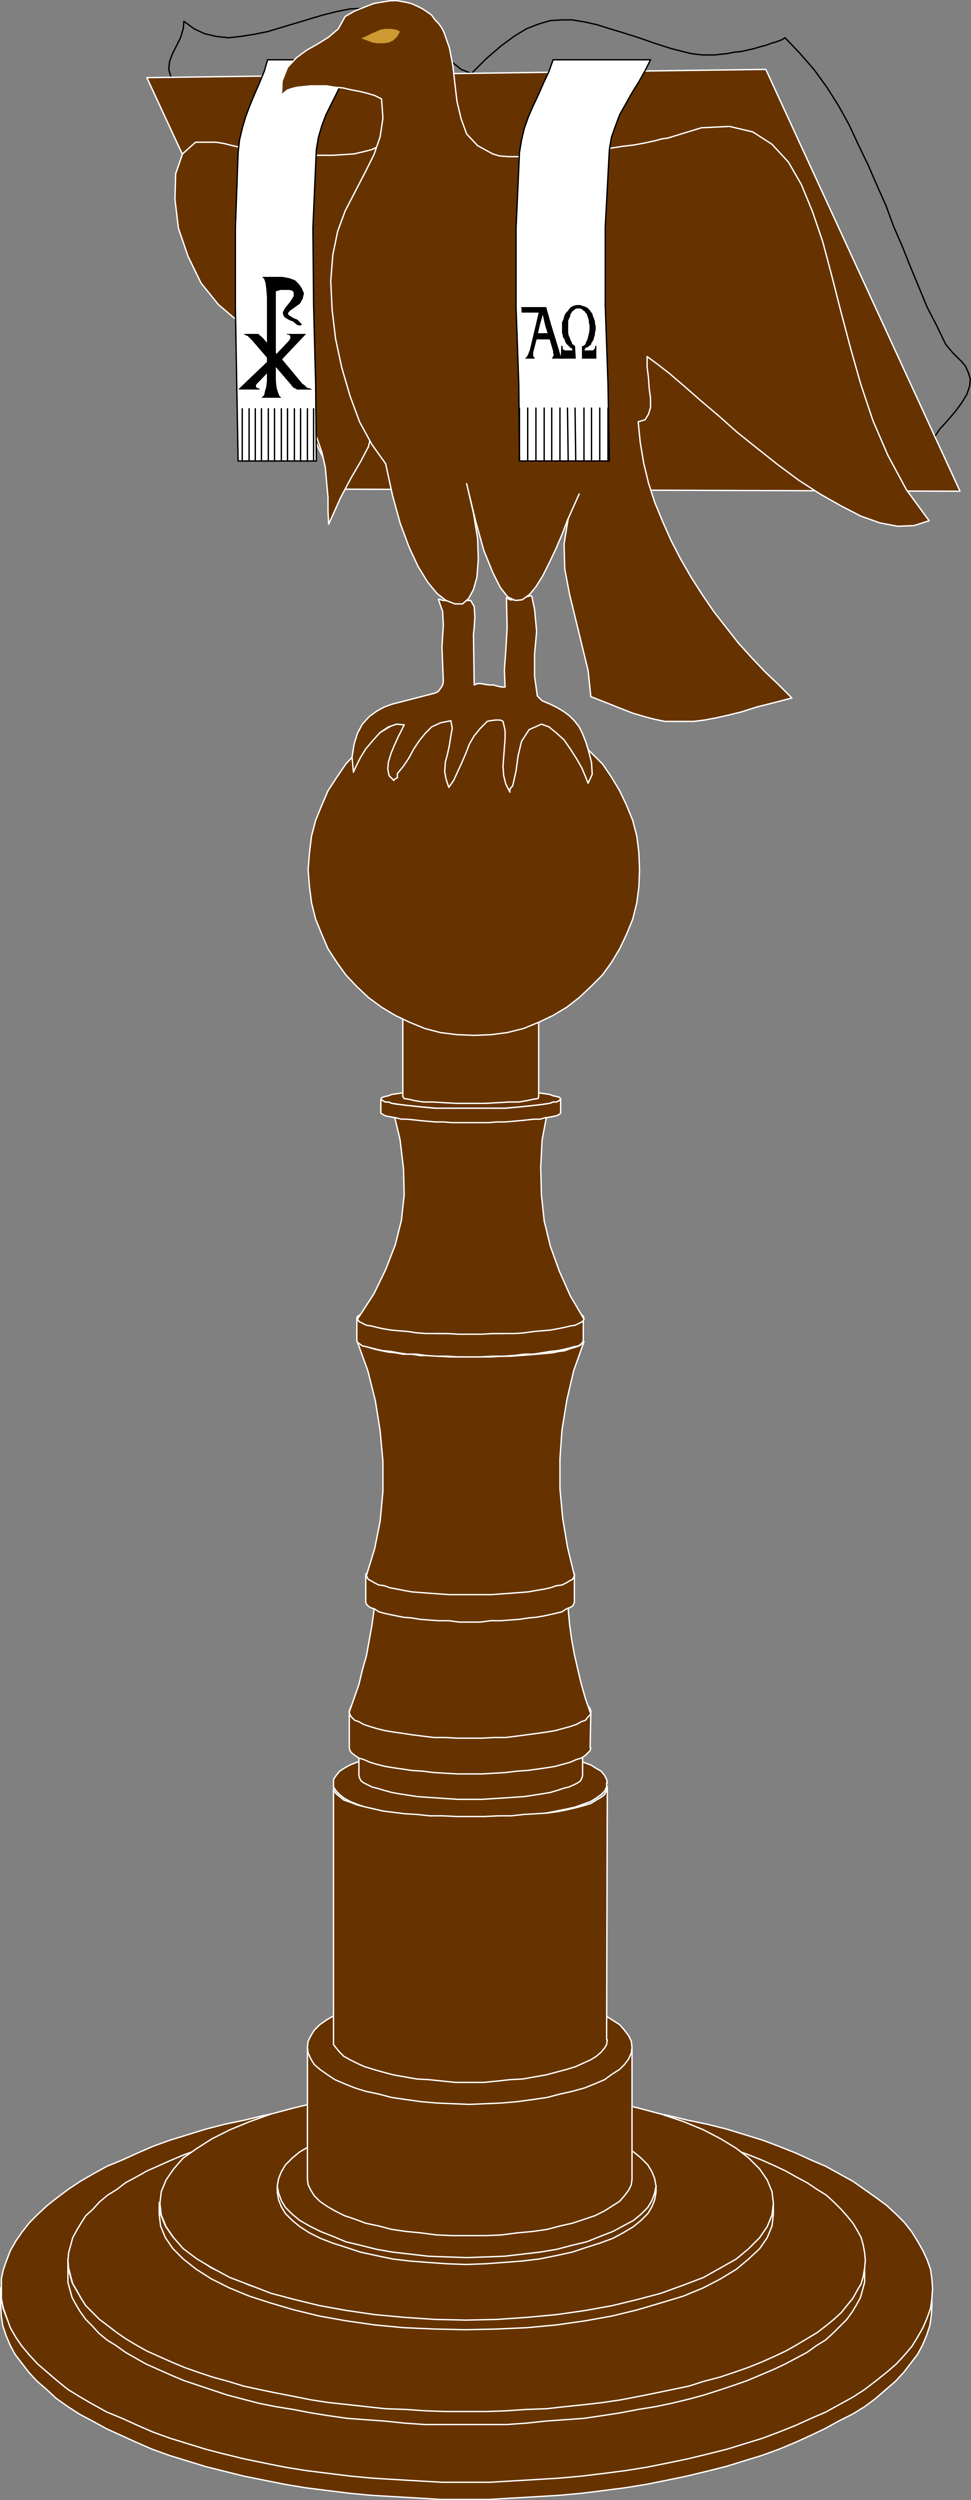
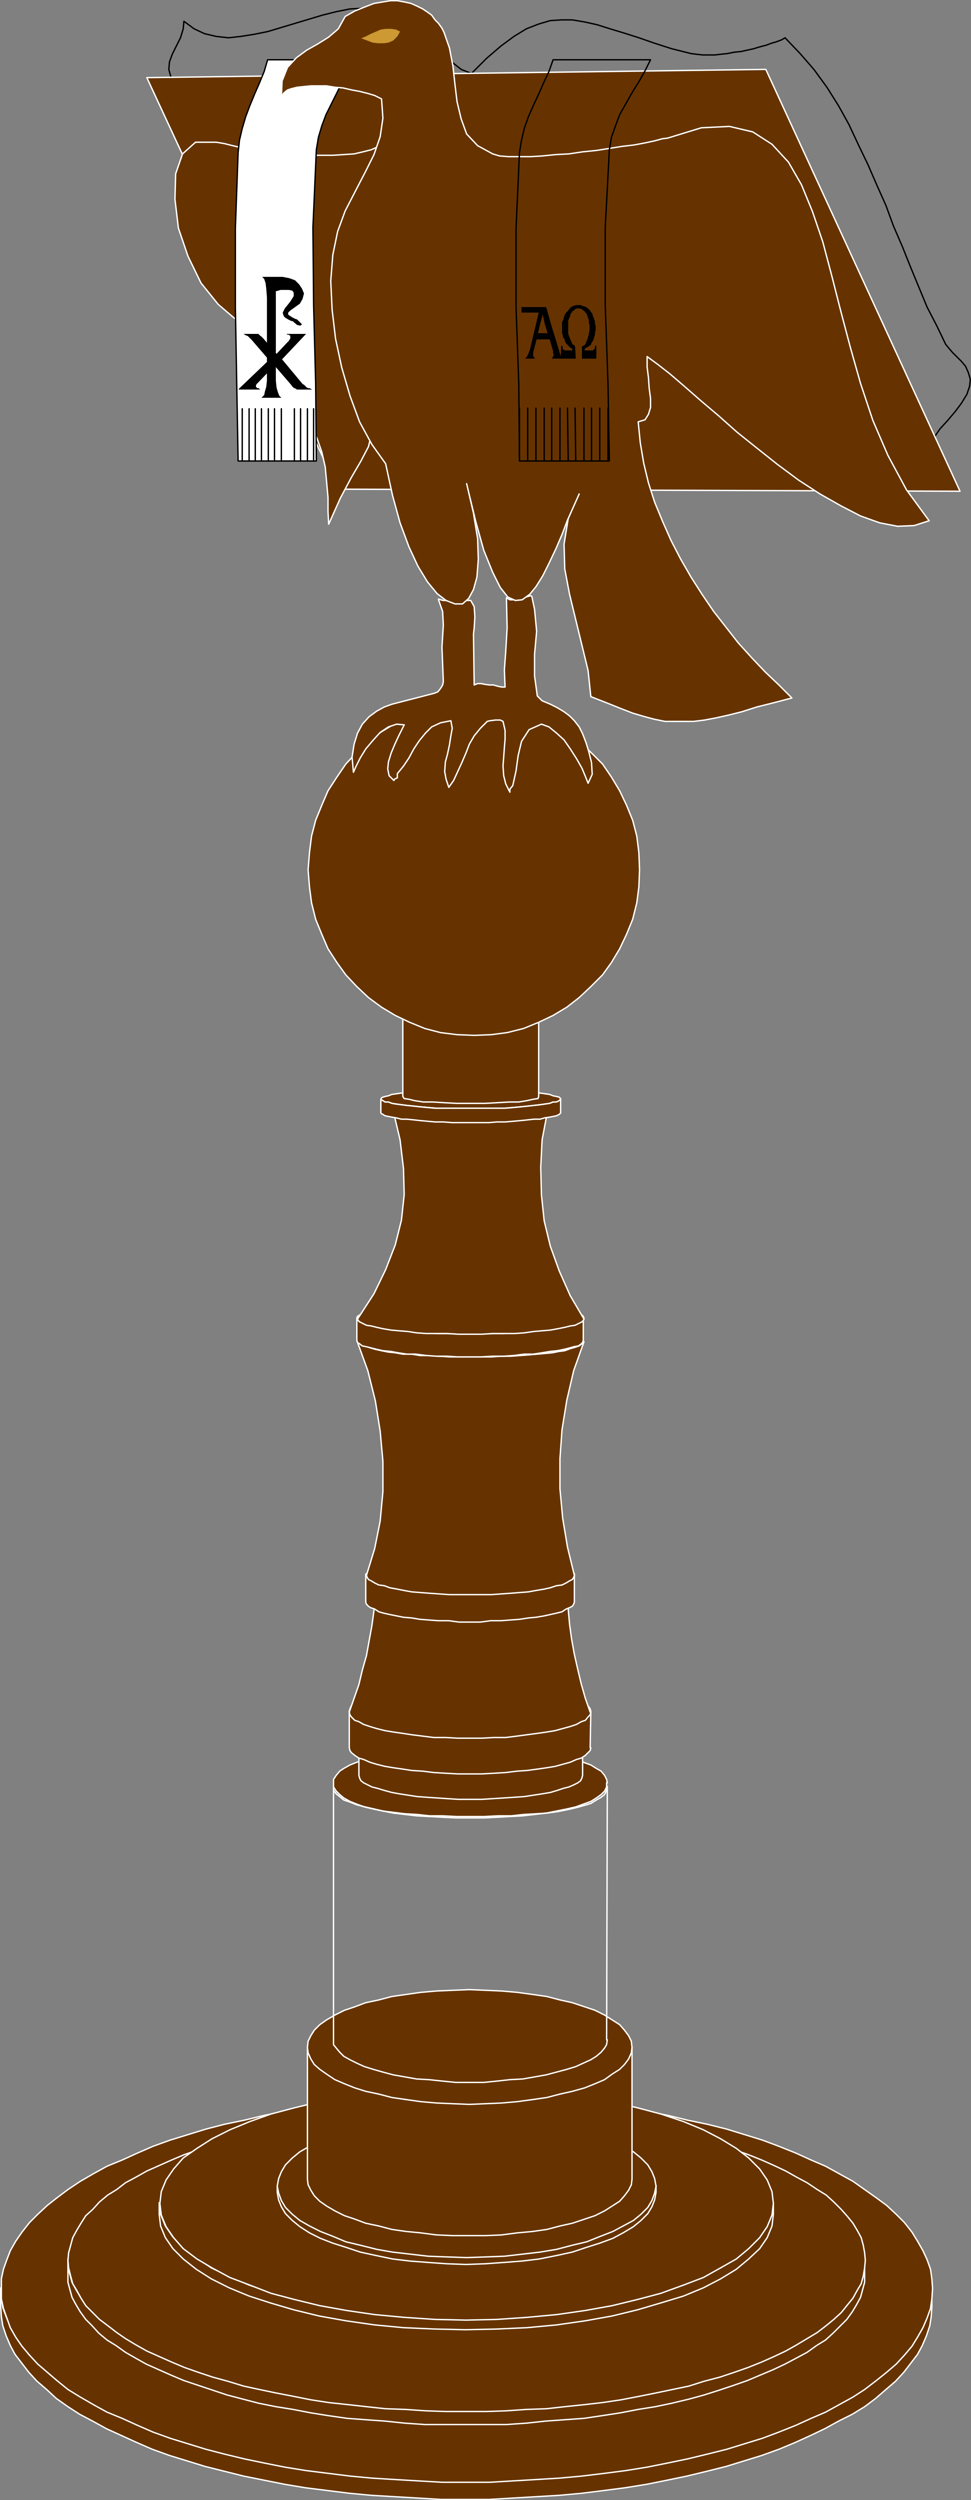
<svg xmlns="http://www.w3.org/2000/svg" xmlns:ns1="http://sodipodi.sourceforge.net/DTD/sodipodi-0.dtd" xmlns:ns2="http://www.inkscape.org/namespaces/inkscape" version="1.0" width="60.479mm" height="155.583mm" id="svg99" ns1:docname="Lecturn.wmf">
  <rect width="100%" height="100%" fill="#808080" stroke="none" />
  <ns1:namedview id="namedview99" pagecolor="#ffffff" bordercolor="#000000" borderopacity="0.25" ns2:showpageshadow="2" ns2:pageopacity="0.0" ns2:pagecheckerboard="0" ns2:deskcolor="#d1d1d1" ns2:document-units="mm" />
  <defs id="defs1">
    <pattern id="WMFhbasepattern" patternUnits="userSpaceOnUse" width="6" height="6" x="0" y="0" />
  </defs>
  <path style="fill:#663300;fill-opacity:1;fill-rule:evenodd;stroke:none" d="m 142.803,419.329 v 0.97 l -0.485,0.97 -0.808,0.808 -1.131,0.808 -1.292,0.808 -1.777,0.646 -1.777,0.646 -2.1,0.485 -2.423,0.485 -2.423,0.485 -2.746,0.323 -2.746,0.323 -3.069,0.162 -2.908,0.162 -3.231,0.162 h -3.392 -3.231 l -3.231,-0.162 -3.069,-0.162 -2.908,-0.162 -2.746,-0.323 -2.746,-0.323 -2.423,-0.485 -2.262,-0.485 -2.1,-0.485 -1.777,-0.646 -1.615,-0.646 -1.454,-0.808 -0.969,-0.808 -0.808,-0.808 -0.646,-0.97 v -0.97 -0.808 l 0.646,-0.97 0.808,-0.97 0.969,-0.646 1.454,-0.808 1.615,-0.646 1.777,-0.646 2.1,-0.646 2.262,-0.485 2.423,-0.323 2.746,-0.323 2.746,-0.323 2.908,-0.323 h 3.069 l 3.231,-0.162 h 3.231 3.392 l 3.231,0.162 h 2.908 l 3.069,0.323 2.746,0.323 2.746,0.323 2.423,0.323 2.423,0.485 2.1,0.646 1.777,0.646 1.777,0.646 1.292,0.808 1.131,0.646 0.808,0.97 0.485,0.97 0.162,0.808 v 0 z" id="path1" />
  <path style="fill:none;stroke:#ffffff;stroke-width:0.323px;stroke-linecap:round;stroke-linejoin:round;stroke-miterlimit:4;stroke-dasharray:none;stroke-opacity:1" d="m 142.803,419.329 v 0.97 l -0.485,0.97 -0.808,0.808 -1.131,0.808 -1.292,0.808 -1.777,0.646 -1.777,0.646 -2.1,0.485 -2.423,0.485 -2.423,0.485 -2.746,0.323 -2.746,0.323 -3.069,0.162 -2.908,0.162 -3.231,0.162 h -3.392 -3.231 l -3.231,-0.162 -3.069,-0.162 -2.908,-0.162 -2.746,-0.323 -2.746,-0.323 -2.423,-0.485 -2.262,-0.485 -2.1,-0.485 -1.777,-0.646 -1.615,-0.646 -1.454,-0.808 -0.969,-0.808 -0.808,-0.808 -0.646,-0.97 v -0.97 -0.808 l 0.646,-0.97 0.808,-0.97 0.969,-0.646 1.454,-0.808 1.615,-0.646 1.777,-0.646 2.1,-0.646 2.262,-0.485 2.423,-0.323 2.746,-0.323 2.746,-0.323 2.908,-0.323 h 3.069 l 3.231,-0.162 h 3.231 3.392 l 3.231,0.162 h 2.908 l 3.069,0.323 2.746,0.323 2.746,0.323 2.423,0.323 2.423,0.485 2.1,0.646 1.777,0.646 1.777,0.646 1.292,0.808 1.131,0.646 0.808,0.97 0.485,0.97 0.162,0.808 v 0" id="path2" />
  <path style="fill:#663300;fill-opacity:1;fill-rule:evenodd;stroke:none" d="m 219.374,542.461 v -4.363 l -0.162,2.262 -0.323,2.424 -0.808,2.101 -0.969,2.262 -1.131,2.262 -1.615,2.101 -1.615,2.262 -1.939,1.939 -2.262,2.101 -2.423,1.939 -2.585,1.778 -2.908,1.778 -3.231,1.939 -3.231,1.616 -3.392,1.778 -3.554,1.616 -3.877,1.454 -4.039,1.293 -4.2,1.454 -4.2,1.293 -4.523,1.293 -4.685,0.97 -4.685,1.131 -4.846,0.808 -5.008,0.808 -5.008,0.646 -5.169,0.646 -5.331,0.485 -5.492,0.485 -5.492,0.162 -5.492,0.323 h -5.654 -5.654 l -5.492,-0.323 -5.492,-0.162 -5.492,-0.485 -5.169,-0.485 -5.169,-0.646 -5.169,-0.646 -4.846,-0.808 -4.846,-0.808 -4.846,-1.131 -4.523,-0.97 -4.523,-1.293 -4.2,-1.293 -4.2,-1.454 -4.039,-1.293 -3.715,-1.454 -3.554,-1.616 -3.554,-1.778 -3.231,-1.616 -3.069,-1.939 -2.746,-1.778 -2.746,-1.778 -2.262,-1.939 -2.262,-2.101 -1.939,-1.939 -1.615,-2.262 -1.615,-2.101 -1.131,-2.262 -0.969,-2.262 -0.808,-2.101 -0.323,-2.424 -0.162,-2.262 v 4.363 l 0.162,2.424 0.323,2.101 0.808,2.424 0.969,2.262 1.131,2.101 1.615,2.101 1.615,2.101 1.939,2.101 2.262,1.939 2.262,2.101 2.746,1.939 2.746,1.778 3.069,1.616 3.231,1.778 3.554,1.616 3.554,1.616 3.715,1.616 4.039,1.454 4.2,1.293 4.2,1.293 4.523,1.131 4.523,1.131 4.846,0.97 4.846,0.97 4.846,0.808 5.169,0.646 5.169,0.646 5.169,0.485 5.492,0.323 5.492,0.323 5.492,0.323 h 5.654 5.654 l 5.492,-0.323 5.492,-0.323 5.492,-0.323 5.331,-0.485 5.169,-0.646 5.008,-0.646 5.008,-0.808 4.846,-0.97 4.685,-0.97 4.685,-1.131 4.523,-1.131 4.2,-1.293 4.2,-1.293 4.039,-1.454 3.877,-1.616 3.554,-1.616 3.392,-1.616 3.231,-1.778 3.231,-1.616 2.908,-1.778 2.585,-1.939 2.423,-2.101 2.262,-1.939 1.939,-2.101 1.615,-2.101 1.615,-2.101 1.131,-2.101 0.969,-2.262 0.808,-2.424 0.323,-2.101 z" id="path3" />
  <path style="fill:none;stroke:#ffffff;stroke-width:0.323px;stroke-linecap:round;stroke-linejoin:round;stroke-miterlimit:4;stroke-dasharray:none;stroke-opacity:1" d="m 219.374,542.461 v -4.363 l -0.162,2.262 -0.323,2.424 -0.808,2.101 -0.969,2.262 -1.131,2.262 -1.615,2.101 -1.615,2.262 -1.939,1.939 -2.262,2.101 -2.423,1.939 -2.585,1.778 -2.908,1.778 -3.231,1.939 -3.231,1.616 -3.392,1.778 -3.554,1.616 -3.877,1.454 -4.039,1.293 -4.2,1.454 -4.2,1.293 -4.523,1.293 -4.685,0.97 -4.685,1.131 -4.846,0.808 -5.008,0.808 -5.008,0.646 -5.169,0.646 -5.331,0.485 -5.492,0.485 -5.492,0.162 -5.492,0.323 h -5.654 -5.654 l -5.492,-0.323 -5.492,-0.162 -5.492,-0.485 -5.169,-0.485 -5.169,-0.646 -5.169,-0.646 -4.846,-0.808 -4.846,-0.808 -4.846,-1.131 -4.523,-0.97 -4.523,-1.293 -4.2,-1.293 -4.2,-1.454 -4.039,-1.293 -3.715,-1.454 -3.554,-1.616 -3.554,-1.778 -3.231,-1.616 -3.069,-1.939 -2.746,-1.778 -2.746,-1.778 -2.262,-1.939 -2.262,-2.101 -1.939,-1.939 -1.615,-2.262 -1.615,-2.101 -1.131,-2.262 -0.969,-2.262 -0.808,-2.101 -0.323,-2.424 -0.162,-2.262 v 4.363 l 0.162,2.424 0.323,2.101 0.808,2.424 0.969,2.262 1.131,2.101 1.615,2.101 1.615,2.101 1.939,2.101 2.262,1.939 2.262,2.101 2.746,1.939 2.746,1.778 3.069,1.616 3.231,1.778 3.554,1.616 3.554,1.616 3.715,1.616 4.039,1.454 4.2,1.293 4.2,1.293 4.523,1.131 4.523,1.131 4.846,0.97 4.846,0.97 4.846,0.808 5.169,0.646 5.169,0.646 5.169,0.485 5.492,0.323 5.492,0.323 5.492,0.323 h 5.654 5.654 l 5.492,-0.323 5.492,-0.323 5.492,-0.323 5.331,-0.485 5.169,-0.646 5.008,-0.646 5.008,-0.808 4.846,-0.97 4.685,-0.97 4.685,-1.131 4.523,-1.131 4.2,-1.293 4.2,-1.293 4.039,-1.454 3.877,-1.616 3.554,-1.616 3.392,-1.616 3.231,-1.778 3.231,-1.616 2.908,-1.778 2.585,-1.939 2.423,-2.101 2.262,-1.939 1.939,-2.101 1.615,-2.101 1.615,-2.101 1.131,-2.101 0.969,-2.262 0.808,-2.424 0.323,-2.101 0.162,-2.424 v 0" id="path4" />
  <path style="fill:#663300;fill-opacity:1;fill-rule:evenodd;stroke:none" d="m 219.535,538.26 -0.162,2.424 -0.323,2.262 -0.808,2.262 -0.969,2.262 -1.292,2.262 -1.292,2.101 -1.777,2.101 -1.938,2.101 -2.262,1.939 -2.423,1.939 -2.746,2.101 -2.746,1.778 -3.231,1.778 -3.231,1.778 -3.392,1.454 -3.554,1.616 -4.039,1.616 -3.877,1.454 -4.2,1.293 -4.2,1.293 -4.523,1.131 -4.685,1.131 -4.685,0.97 -4.846,0.97 -5.008,0.808 -5.008,0.646 -5.331,0.646 -5.331,0.485 -5.331,0.323 -5.492,0.323 -5.492,0.323 h -5.654 -5.654 l -5.654,-0.323 -5.492,-0.323 -5.331,-0.323 -5.169,-0.485 -5.169,-0.646 -5.169,-0.646 -5.008,-0.808 -4.846,-0.97 -4.685,-0.97 -4.685,-1.131 -4.362,-1.131 -4.2,-1.293 -4.2,-1.293 -4.039,-1.454 -3.715,-1.616 -3.554,-1.616 -3.554,-1.454 -3.231,-1.778 -3.069,-1.778 -2.908,-1.778 -2.585,-2.101 -2.262,-1.939 -2.262,-1.939 -1.939,-2.101 -1.777,-2.101 -1.454,-2.101 -1.292,-2.262 -0.808,-2.262 -0.808,-2.262 -0.485,-2.262 v -2.424 -2.262 l 0.485,-2.262 0.808,-2.262 0.808,-2.101 1.292,-2.262 1.454,-2.101 1.777,-2.262 1.939,-1.939 2.262,-2.101 2.262,-1.778 2.585,-1.939 2.908,-1.939 3.069,-1.778 3.231,-1.778 3.554,-1.454 3.554,-1.616 3.715,-1.616 4.039,-1.454 4.2,-1.293 4.2,-1.293 4.362,-1.131 4.685,-0.97 4.685,-1.131 4.846,-0.97 5.008,-0.646 5.169,-0.646 5.169,-0.808 5.169,-0.485 5.331,-0.323 5.492,-0.323 5.654,-0.162 h 5.654 5.654 l 5.492,0.162 5.492,0.323 5.331,0.323 5.331,0.485 5.331,0.808 5.008,0.646 5.008,0.646 4.846,0.97 4.685,1.131 4.685,0.97 4.523,1.131 4.2,1.293 4.2,1.293 3.877,1.454 4.039,1.616 3.554,1.616 3.392,1.454 3.231,1.778 3.231,1.778 2.746,1.939 2.746,1.939 2.423,1.778 2.262,2.101 1.938,1.939 1.777,2.262 1.292,2.101 1.292,2.262 0.969,2.101 0.808,2.262 0.323,2.262 0.162,2.262 z" id="path5" />
  <path style="fill:none;stroke:#ffffff;stroke-width:0.323px;stroke-linecap:round;stroke-linejoin:round;stroke-miterlimit:4;stroke-dasharray:none;stroke-opacity:1" d="m 219.535,538.26 -0.162,2.424 -0.323,2.262 -0.808,2.262 -0.969,2.262 -1.292,2.262 -1.292,2.101 -1.777,2.101 -1.938,2.101 -2.262,1.939 -2.423,1.939 -2.746,2.101 -2.746,1.778 -3.231,1.778 -3.231,1.778 -3.392,1.454 -3.554,1.616 -4.039,1.616 -3.877,1.454 -4.2,1.293 -4.2,1.293 -4.523,1.131 -4.685,1.131 -4.685,0.97 -4.846,0.97 -5.008,0.808 -5.008,0.646 -5.331,0.646 -5.331,0.485 -5.331,0.323 -5.492,0.323 -5.492,0.323 h -5.654 -5.654 l -5.654,-0.323 -5.492,-0.323 -5.331,-0.323 -5.169,-0.485 -5.169,-0.646 -5.169,-0.646 -5.008,-0.808 -4.846,-0.97 -4.685,-0.97 -4.685,-1.131 -4.362,-1.131 -4.2,-1.293 -4.2,-1.293 -4.039,-1.454 -3.715,-1.616 -3.554,-1.616 -3.554,-1.454 -3.231,-1.778 -3.069,-1.778 -2.908,-1.778 -2.585,-2.101 -2.262,-1.939 -2.262,-1.939 -1.939,-2.101 -1.777,-2.101 -1.454,-2.101 -1.292,-2.262 -0.808,-2.262 -0.808,-2.262 -0.485,-2.262 v -2.424 -2.262 l 0.485,-2.262 0.808,-2.262 0.808,-2.101 1.292,-2.262 1.454,-2.101 1.777,-2.262 1.939,-1.939 2.262,-2.101 2.262,-1.778 2.585,-1.939 2.908,-1.939 3.069,-1.778 3.231,-1.778 3.554,-1.454 3.554,-1.616 3.715,-1.616 4.039,-1.454 4.2,-1.293 4.2,-1.293 4.362,-1.131 4.685,-0.97 4.685,-1.131 4.846,-0.97 5.008,-0.646 5.169,-0.646 5.169,-0.808 5.169,-0.485 5.331,-0.323 5.492,-0.323 5.654,-0.162 h 5.654 5.654 l 5.492,0.162 5.492,0.323 5.331,0.323 5.331,0.485 5.331,0.808 5.008,0.646 5.008,0.646 4.846,0.97 4.685,1.131 4.685,0.97 4.523,1.131 4.2,1.293 4.2,1.293 3.877,1.454 4.039,1.616 3.554,1.616 3.392,1.454 3.231,1.778 3.231,1.778 2.746,1.939 2.746,1.939 2.423,1.778 2.262,2.101 1.938,1.939 1.777,2.262 1.292,2.101 1.292,2.262 0.969,2.101 0.808,2.262 0.323,2.262 0.162,2.262 v 0" id="path6" />
  <path style="fill:#663300;fill-opacity:1;fill-rule:evenodd;stroke:none" d="m 203.543,535.028 v -3.717 1.939 l -0.485,1.778 -0.485,1.778 -0.969,1.778 -0.969,1.616 -1.292,1.778 -1.454,1.616 -1.777,1.616 -1.777,1.616 -2.1,1.616 -2.262,1.293 -2.423,1.454 -2.746,1.454 -2.746,1.293 -3.069,1.293 -3.069,1.293 -3.231,1.293 -3.392,0.97 -3.554,1.131 -3.554,0.97 -4.039,0.97 -3.877,0.808 -4.039,0.646 -4.2,0.808 -4.2,0.646 -4.362,0.646 -4.523,0.323 -4.523,0.485 -4.523,0.323 -4.685,0.162 -4.846,0.162 h -4.846 -4.846 L 99.994,566.7 l -4.685,-0.162 -4.685,-0.323 -4.523,-0.485 -4.362,-0.323 -4.523,-0.646 -4.039,-0.646 -4.2,-0.808 -4.039,-0.646 -4.039,-0.808 -3.715,-0.97 -3.715,-0.97 -3.392,-1.131 -3.392,-0.97 -3.392,-1.293 -3.069,-1.293 -2.908,-1.293 -2.908,-1.293 -2.585,-1.454 -2.262,-1.454 -2.262,-1.293 -2.1,-1.616 -1.939,-1.616 -1.615,-1.616 -1.454,-1.616 -1.292,-1.778 -0.969,-1.616 -0.969,-1.778 -0.485,-1.778 -0.485,-1.778 v -1.939 3.717 1.778 l 0.485,1.778 0.485,1.778 0.969,1.778 0.969,1.616 1.292,1.778 1.454,1.454 1.615,1.778 1.939,1.616 2.1,1.293 2.262,1.616 2.262,1.293 2.585,1.454 2.908,1.293 2.908,1.293 3.069,1.293 3.392,1.131 3.392,1.131 3.392,1.131 3.715,0.97 3.715,0.97 4.039,0.808 4.039,0.646 4.2,0.808 4.039,0.646 4.523,0.646 4.362,0.323 4.523,0.323 4.685,0.485 4.685,0.323 h 4.685 4.846 4.846 4.846 l 4.685,-0.323 4.523,-0.485 4.523,-0.323 4.523,-0.323 4.362,-0.646 4.2,-0.646 4.2,-0.808 4.039,-0.646 3.877,-0.808 4.039,-0.97 3.554,-0.97 3.554,-1.131 3.392,-1.131 3.231,-1.131 3.069,-1.293 3.069,-1.293 2.746,-1.293 2.746,-1.454 2.423,-1.293 2.262,-1.616 2.1,-1.293 1.777,-1.616 1.777,-1.778 1.454,-1.454 1.292,-1.778 0.969,-1.616 0.969,-1.778 0.485,-1.778 0.485,-1.778 v -1.778 z" id="path7" />
  <path style="fill:none;stroke:#ffffff;stroke-width:0.323px;stroke-linecap:round;stroke-linejoin:round;stroke-miterlimit:4;stroke-dasharray:none;stroke-opacity:1" d="m 203.543,535.028 v -3.717 1.939 l -0.485,1.778 -0.485,1.778 -0.969,1.778 -0.969,1.616 -1.292,1.778 -1.454,1.616 -1.777,1.616 -1.777,1.616 -2.1,1.616 -2.262,1.293 -2.423,1.454 -2.746,1.454 -2.746,1.293 -3.069,1.293 -3.069,1.293 -3.231,1.293 -3.392,0.97 -3.554,1.131 -3.554,0.97 -4.039,0.97 -3.877,0.808 -4.039,0.646 -4.2,0.808 -4.2,0.646 -4.362,0.646 -4.523,0.323 -4.523,0.485 -4.523,0.323 -4.685,0.162 -4.846,0.162 h -4.846 -4.846 L 99.994,566.7 l -4.685,-0.162 -4.685,-0.323 -4.523,-0.485 -4.362,-0.323 -4.523,-0.646 -4.039,-0.646 -4.2,-0.808 -4.039,-0.646 -4.039,-0.808 -3.715,-0.97 -3.715,-0.97 -3.392,-1.131 -3.392,-0.97 -3.392,-1.293 -3.069,-1.293 -2.908,-1.293 -2.908,-1.293 -2.585,-1.454 -2.262,-1.454 -2.262,-1.293 -2.1,-1.616 -1.939,-1.616 -1.615,-1.616 -1.454,-1.616 -1.292,-1.778 -0.969,-1.616 -0.969,-1.778 -0.485,-1.778 -0.485,-1.778 v -1.939 3.717 1.778 l 0.485,1.778 0.485,1.778 0.969,1.778 0.969,1.616 1.292,1.778 1.454,1.454 1.615,1.778 1.939,1.616 2.1,1.293 2.262,1.616 2.262,1.293 2.585,1.454 2.908,1.293 2.908,1.293 3.069,1.293 3.392,1.131 3.392,1.131 3.392,1.131 3.715,0.97 3.715,0.97 4.039,0.808 4.039,0.646 4.2,0.808 4.039,0.646 4.523,0.646 4.362,0.323 4.523,0.323 4.685,0.485 4.685,0.323 h 4.685 4.846 4.846 4.846 l 4.685,-0.323 4.523,-0.485 4.523,-0.323 4.523,-0.323 4.362,-0.646 4.2,-0.646 4.2,-0.808 4.039,-0.646 3.877,-0.808 4.039,-0.97 3.554,-0.97 3.554,-1.131 3.392,-1.131 3.231,-1.131 3.069,-1.293 3.069,-1.293 2.746,-1.293 2.746,-1.454 2.423,-1.293 2.262,-1.616 2.1,-1.293 1.777,-1.616 1.777,-1.778 1.454,-1.454 1.292,-1.778 0.969,-1.616 0.969,-1.778 0.485,-1.778 0.485,-1.778 v -1.778 0" id="path8" />
  <path style="fill:#663300;fill-opacity:1;fill-rule:evenodd;stroke:none" d="m 203.704,531.635 -0.162,1.778 -0.323,1.939 -0.485,1.778 -0.969,1.616 -0.969,1.778 -1.454,1.778 -1.292,1.616 -1.777,1.616 -1.777,1.454 -2.1,1.616 -2.423,1.454 -2.423,1.454 -2.585,1.454 -2.746,1.293 -2.908,1.293 -3.231,1.293 -3.231,1.131 -3.392,1.131 -3.715,0.97 -3.554,1.131 -3.877,0.808 -3.877,0.808 -4.039,0.808 -4.2,0.808 -4.362,0.646 -4.2,0.485 -4.685,0.485 -4.362,0.485 -4.685,0.162 -4.685,0.323 -4.685,0.162 h -4.846 -4.846 l -4.685,-0.162 -4.685,-0.323 -4.685,-0.162 -4.523,-0.485 -4.362,-0.485 -4.523,-0.485 -4.2,-0.646 -4.039,-0.808 -4.2,-0.808 -3.877,-0.808 -3.715,-0.808 -3.715,-1.131 -3.554,-0.97 -3.392,-1.131 -3.231,-1.131 -3.069,-1.293 -2.908,-1.293 -2.908,-1.293 -2.585,-1.454 -2.423,-1.454 -2.1,-1.454 -2.1,-1.616 -1.938,-1.454 -1.615,-1.616 -1.615,-1.616 -1.131,-1.778 -0.969,-1.778 -0.969,-1.616 -0.485,-1.778 -0.485,-1.939 -0.162,-1.778 0.162,-1.778 0.485,-1.778 0.485,-1.778 0.969,-1.778 0.969,-1.616 1.131,-1.778 1.615,-1.454 1.615,-1.778 1.938,-1.616 2.1,-1.293 2.1,-1.616 2.423,-1.293 2.585,-1.454 2.908,-1.293 2.908,-1.293 3.069,-1.293 3.231,-1.131 3.392,-1.131 3.554,-1.131 3.715,-0.97 3.715,-0.97 3.877,-0.808 4.2,-0.646 4.039,-0.808 4.2,-0.485 4.523,-0.808 4.362,-0.323 4.523,-0.323 4.685,-0.485 4.685,-0.162 4.685,-0.162 h 4.846 4.846 l 4.685,0.162 4.685,0.162 4.685,0.485 4.362,0.323 4.685,0.323 4.2,0.808 4.362,0.485 4.2,0.808 4.039,0.646 3.877,0.808 3.877,0.97 3.554,0.97 3.715,1.131 3.392,1.131 3.231,1.131 3.231,1.293 2.908,1.293 2.746,1.293 2.585,1.454 2.423,1.293 2.423,1.616 2.1,1.293 1.777,1.616 1.777,1.778 1.292,1.454 1.454,1.778 0.969,1.616 0.969,1.778 0.485,1.778 0.323,1.778 0.162,1.778 z" id="path9" />
  <path style="fill:none;stroke:#ffffff;stroke-width:0.323px;stroke-linecap:round;stroke-linejoin:round;stroke-miterlimit:4;stroke-dasharray:none;stroke-opacity:1" d="m 203.704,531.635 -0.162,1.778 -0.323,1.939 -0.485,1.778 -0.969,1.616 -0.969,1.778 -1.454,1.778 -1.292,1.616 -1.777,1.616 -1.777,1.454 -2.1,1.616 -2.423,1.454 -2.423,1.454 -2.585,1.454 -2.746,1.293 -2.908,1.293 -3.231,1.293 -3.231,1.131 -3.392,1.131 -3.715,0.97 -3.554,1.131 -3.877,0.808 -3.877,0.808 -4.039,0.808 -4.2,0.808 -4.362,0.646 -4.2,0.485 -4.685,0.485 -4.362,0.485 -4.685,0.162 -4.685,0.323 -4.685,0.162 h -4.846 -4.846 l -4.685,-0.162 -4.685,-0.323 -4.685,-0.162 -4.523,-0.485 -4.362,-0.485 -4.523,-0.485 -4.2,-0.646 -4.039,-0.808 -4.2,-0.808 -3.877,-0.808 -3.715,-0.808 -3.715,-1.131 -3.554,-0.97 -3.392,-1.131 -3.231,-1.131 -3.069,-1.293 -2.908,-1.293 -2.908,-1.293 -2.585,-1.454 -2.423,-1.454 -2.1,-1.454 -2.1,-1.616 -1.938,-1.454 -1.615,-1.616 -1.615,-1.616 -1.131,-1.778 -0.969,-1.778 -0.969,-1.616 -0.485,-1.778 -0.485,-1.939 -0.162,-1.778 0.162,-1.778 0.485,-1.778 0.485,-1.778 0.969,-1.778 0.969,-1.616 1.131,-1.778 1.615,-1.454 1.615,-1.778 1.938,-1.616 2.1,-1.293 2.1,-1.616 2.423,-1.293 2.585,-1.454 2.908,-1.293 2.908,-1.293 3.069,-1.293 3.231,-1.131 3.392,-1.131 3.554,-1.131 3.715,-0.97 3.715,-0.97 3.877,-0.808 4.2,-0.646 4.039,-0.808 4.2,-0.485 4.523,-0.808 4.362,-0.323 4.523,-0.323 4.685,-0.485 4.685,-0.162 4.685,-0.162 h 4.846 4.846 l 4.685,0.162 4.685,0.162 4.685,0.485 4.362,0.323 4.685,0.323 4.2,0.808 4.362,0.485 4.2,0.808 4.039,0.646 3.877,0.808 3.877,0.97 3.554,0.97 3.715,1.131 3.392,1.131 3.231,1.131 3.231,1.293 2.908,1.293 2.746,1.293 2.585,1.454 2.423,1.293 2.423,1.616 2.1,1.293 1.777,1.616 1.777,1.778 1.292,1.454 1.454,1.778 0.969,1.616 0.969,1.778 0.485,1.778 0.323,1.778 0.162,1.778 v 0" id="path10" />
  <path style="fill:#663300;fill-opacity:1;fill-rule:evenodd;stroke:none" d="m 182.058,520.808 v -2.747 l -0.323,2.747 -1.131,2.747 -1.777,2.585 -2.585,2.424 -2.908,2.424 -3.715,2.424 -4.039,1.939 -4.685,2.101 -5.331,1.616 -5.492,1.616 -5.977,1.454 -6.3,1.131 -6.785,0.97 -6.946,0.646 -7.108,0.323 -7.431,0.162 -7.269,-0.162 -7.269,-0.323 -6.785,-0.646 -6.785,-0.97 -6.3,-1.131 -5.977,-1.454 -5.492,-1.616 -5.008,-1.616 -4.685,-2.101 -4.2,-1.939 -3.554,-2.424 -3.069,-2.424 -2.423,-2.424 -1.777,-2.585 -1.131,-2.747 -0.323,-2.747 v 2.747 l 0.323,2.747 1.131,2.747 1.777,2.585 2.423,2.424 3.069,2.424 3.554,2.262 4.2,2.101 4.685,1.939 5.008,1.616 5.492,1.616 5.977,1.454 6.3,1.131 6.785,0.97 6.785,0.646 7.269,0.323 7.269,0.162 7.431,-0.162 7.108,-0.323 6.946,-0.646 6.785,-0.97 6.3,-1.131 5.977,-1.454 5.492,-1.616 5.331,-1.616 4.685,-1.939 4.039,-2.101 3.715,-2.262 2.908,-2.424 2.585,-2.424 1.777,-2.585 1.131,-2.747 z" id="path11" />
  <path style="fill:none;stroke:#ffffff;stroke-width:0.323px;stroke-linecap:round;stroke-linejoin:round;stroke-miterlimit:4;stroke-dasharray:none;stroke-opacity:1" d="m 182.058,520.808 v -2.747 l -0.323,2.747 -1.131,2.747 -1.777,2.585 -2.585,2.424 -2.908,2.424 -3.715,2.424 -4.039,1.939 -4.685,2.101 -5.331,1.616 -5.492,1.616 -5.977,1.454 -6.3,1.131 -6.785,0.97 -6.946,0.646 -7.108,0.323 -7.431,0.162 -7.269,-0.162 -7.269,-0.323 -6.785,-0.646 -6.785,-0.97 -6.3,-1.131 -5.977,-1.454 -5.492,-1.616 -5.008,-1.616 -4.685,-2.101 -4.2,-1.939 -3.554,-2.424 -3.069,-2.424 -2.423,-2.424 -1.777,-2.585 -1.131,-2.747 -0.323,-2.747 v 2.747 l 0.323,2.747 1.131,2.747 1.777,2.585 2.423,2.424 3.069,2.424 3.554,2.262 4.2,2.101 4.685,1.939 5.008,1.616 5.492,1.616 5.977,1.454 6.3,1.131 6.785,0.97 6.785,0.646 7.269,0.323 7.269,0.162 7.431,-0.162 7.108,-0.323 6.946,-0.646 6.785,-0.97 6.3,-1.131 5.977,-1.454 5.492,-1.616 5.331,-1.616 4.685,-1.939 4.039,-2.101 3.715,-2.262 2.908,-2.424 2.585,-2.424 1.777,-2.585 1.131,-2.747 0.323,-2.747 v 0" id="path12" />
  <path style="fill:#663300;fill-opacity:1;fill-rule:evenodd;stroke:none" d="m 182.058,518.223 -0.323,2.747 -1.131,2.747 -1.777,2.585 -2.585,2.585 -2.908,2.424 -3.715,2.101 -4.039,2.262 -4.685,1.778 -5.331,1.939 -5.492,1.454 -5.977,1.454 -6.3,1.131 -6.785,0.97 -6.946,0.646 -7.108,0.485 -7.269,0.162 -7.269,-0.162 -7.269,-0.485 -6.946,-0.646 -6.623,-0.97 -6.3,-1.131 -5.977,-1.454 -5.492,-1.454 -5.008,-1.939 -4.685,-1.778 -4.2,-2.262 -3.554,-2.101 -3.231,-2.424 -2.262,-2.585 -1.777,-2.585 -1.131,-2.747 -0.323,-2.747 0.323,-2.747 1.131,-2.747 1.777,-2.585 2.262,-2.585 3.231,-2.262 3.554,-2.262 4.2,-2.101 4.685,-1.939 5.008,-1.778 5.492,-1.454 5.977,-1.454 6.3,-1.131 6.623,-0.97 6.946,-0.646 7.269,-0.323 7.269,-0.162 7.269,0.162 7.108,0.323 6.946,0.646 6.785,0.97 6.3,1.131 5.977,1.454 5.492,1.454 5.331,1.778 4.685,1.939 4.039,2.101 3.715,2.262 2.908,2.262 2.585,2.585 1.777,2.585 1.131,2.747 0.323,2.747 z" id="path13" />
  <path style="fill:none;stroke:#ffffff;stroke-width:0.323px;stroke-linecap:round;stroke-linejoin:round;stroke-miterlimit:4;stroke-dasharray:none;stroke-opacity:1" d="m 182.058,518.223 -0.323,2.747 -1.131,2.747 -1.777,2.585 -2.585,2.585 -2.908,2.424 -3.715,2.101 -4.039,2.262 -4.685,1.778 -5.331,1.939 -5.492,1.454 -5.977,1.454 -6.3,1.131 -6.785,0.97 -6.946,0.646 -7.108,0.485 -7.269,0.162 -7.269,-0.162 -7.269,-0.485 -6.946,-0.646 -6.623,-0.97 -6.3,-1.131 -5.977,-1.454 -5.492,-1.454 -5.008,-1.939 -4.685,-1.778 -4.2,-2.262 -3.554,-2.101 -3.231,-2.424 -2.262,-2.585 -1.777,-2.585 -1.131,-2.747 -0.323,-2.747 0.323,-2.747 1.131,-2.747 1.777,-2.585 2.262,-2.585 3.231,-2.262 3.554,-2.262 4.2,-2.101 4.685,-1.939 5.008,-1.778 5.492,-1.454 5.977,-1.454 6.3,-1.131 6.623,-0.97 6.946,-0.646 7.269,-0.323 7.269,-0.162 7.269,0.162 7.108,0.323 6.946,0.646 6.785,0.97 6.3,1.131 5.977,1.454 5.492,1.454 5.331,1.778 4.685,1.939 4.039,2.101 3.715,2.262 2.908,2.262 2.585,2.585 1.777,2.585 1.131,2.747 0.323,2.747 v 0" id="path14" />
  <path style="fill:#663300;fill-opacity:1;fill-rule:evenodd;stroke:none" d="m 154.434,515.637 v -1.616 l -0.323,1.616 -0.646,1.778 -0.969,1.616 -1.615,1.616 -1.777,1.454 -2.423,1.293 -2.423,1.293 -3.069,1.131 -3.069,1.293 -3.392,0.808 -3.715,0.97 -4.039,0.646 -4.039,0.485 -4.2,0.485 -4.523,0.162 -4.523,0.162 -4.523,-0.162 -4.523,-0.162 -4.2,-0.485 -4.039,-0.485 -3.877,-0.646 -3.715,-0.97 -3.392,-0.808 -3.069,-1.293 -2.908,-1.131 -2.585,-1.293 -2.262,-1.293 -1.777,-1.454 -1.615,-1.616 -0.969,-1.616 -0.646,-1.778 -0.323,-1.616 v 1.616 l 0.323,1.778 0.646,1.616 0.969,1.616 1.615,1.616 1.777,1.454 2.262,1.454 2.585,1.293 2.908,1.131 3.069,0.97 3.392,1.131 3.715,0.808 3.877,0.808 4.039,0.485 4.2,0.323 4.523,0.323 4.523,0.162 4.523,-0.162 4.523,-0.323 4.2,-0.323 4.039,-0.485 4.039,-0.808 3.715,-0.808 3.392,-1.131 3.069,-0.97 3.069,-1.131 2.423,-1.293 2.423,-1.454 1.777,-1.454 1.615,-1.616 0.969,-1.616 0.646,-1.616 z" id="path15" />
  <path style="fill:none;stroke:#ffffff;stroke-width:0.323px;stroke-linecap:round;stroke-linejoin:round;stroke-miterlimit:4;stroke-dasharray:none;stroke-opacity:1" d="m 154.434,515.637 v -1.616 l -0.323,1.616 -0.646,1.778 -0.969,1.616 -1.615,1.616 -1.777,1.454 -2.423,1.293 -2.423,1.293 -3.069,1.131 -3.069,1.293 -3.392,0.808 -3.715,0.97 -4.039,0.646 -4.039,0.485 -4.2,0.485 -4.523,0.162 -4.523,0.162 -4.523,-0.162 -4.523,-0.162 -4.2,-0.485 -4.039,-0.485 -3.877,-0.646 -3.715,-0.97 -3.392,-0.808 -3.069,-1.293 -2.908,-1.131 -2.585,-1.293 -2.262,-1.293 -1.777,-1.454 -1.615,-1.616 -0.969,-1.616 -0.646,-1.778 -0.323,-1.616 v 1.616 l 0.323,1.778 0.646,1.616 0.969,1.616 1.615,1.616 1.777,1.454 2.262,1.454 2.585,1.293 2.908,1.131 3.069,0.97 3.392,1.131 3.715,0.808 3.877,0.808 4.039,0.485 4.2,0.323 4.523,0.323 4.523,0.162 4.523,-0.162 4.523,-0.323 4.2,-0.323 4.039,-0.485 4.039,-0.808 3.715,-0.808 3.392,-1.131 3.069,-0.97 3.069,-1.131 2.423,-1.293 2.423,-1.454 1.777,-1.454 1.615,-1.616 0.969,-1.616 0.646,-1.616 0.323,-1.778 v 0" id="path16" />
  <path style="fill:#663300;fill-opacity:1;fill-rule:evenodd;stroke:none" d="m 154.434,514.183 -0.323,1.616 -0.646,1.778 -0.969,1.616 -1.615,1.616 -1.777,1.454 -2.423,1.293 -2.423,1.293 -2.908,1.131 -3.231,1.293 -3.392,0.808 -3.715,0.97 -3.877,0.646 -4.2,0.485 -4.2,0.485 -4.362,0.162 -4.523,0.162 -4.685,-0.162 -4.362,-0.162 -4.2,-0.485 -4.2,-0.485 -3.715,-0.646 -3.877,-0.97 -3.392,-0.808 -3.069,-1.293 -2.908,-1.131 -2.585,-1.293 -2.262,-1.293 -1.777,-1.454 -1.615,-1.616 -0.969,-1.616 -0.646,-1.778 -0.323,-1.616 0.323,-1.778 0.646,-1.616 0.969,-1.616 1.615,-1.616 1.777,-1.454 2.262,-1.293 2.585,-1.293 2.908,-1.131 3.069,-1.131 3.392,-0.97 3.877,-0.808 3.715,-0.808 4.2,-0.485 4.2,-0.323 4.362,-0.323 4.685,-0.162 4.523,0.162 4.362,0.323 4.2,0.323 4.2,0.485 3.877,0.808 3.715,0.808 3.392,0.97 3.231,1.131 2.908,1.131 2.423,1.293 2.423,1.293 1.777,1.454 1.615,1.616 0.969,1.616 0.646,1.616 z" id="path17" />
  <path style="fill:none;stroke:#ffffff;stroke-width:0.323px;stroke-linecap:round;stroke-linejoin:round;stroke-miterlimit:4;stroke-dasharray:none;stroke-opacity:1" d="m 154.434,514.183 -0.323,1.616 -0.646,1.778 -0.969,1.616 -1.615,1.616 -1.777,1.454 -2.423,1.293 -2.423,1.293 -2.908,1.131 -3.231,1.293 -3.392,0.808 -3.715,0.97 -3.877,0.646 -4.2,0.485 -4.2,0.485 -4.362,0.162 -4.523,0.162 -4.685,-0.162 -4.362,-0.162 -4.2,-0.485 -4.2,-0.485 -3.715,-0.646 -3.877,-0.97 -3.392,-0.808 -3.069,-1.293 -2.908,-1.131 -2.585,-1.293 -2.262,-1.293 -1.777,-1.454 -1.615,-1.616 -0.969,-1.616 -0.646,-1.778 -0.323,-1.616 0.323,-1.778 0.646,-1.616 0.969,-1.616 1.615,-1.616 1.777,-1.454 2.262,-1.293 2.585,-1.293 2.908,-1.131 3.069,-1.131 3.392,-0.97 3.877,-0.808 3.715,-0.808 4.2,-0.485 4.2,-0.323 4.362,-0.323 4.685,-0.162 4.523,0.162 4.362,0.323 4.2,0.323 4.2,0.485 3.877,0.808 3.715,0.808 3.392,0.97 3.231,1.131 2.908,1.131 2.423,1.293 2.423,1.293 1.777,1.454 1.615,1.616 0.969,1.616 0.646,1.616 0.323,1.778 v 0" id="path18" />
  <path style="fill:#663300;fill-opacity:1;fill-rule:evenodd;stroke:none" d="m 148.78,512.567 v -31.187 l -0.162,1.454 -0.646,1.293 -0.969,1.293 -1.131,1.131 -1.777,1.131 -1.777,1.293 -2.262,0.97 -2.423,0.97 -2.908,0.808 -2.908,0.808 -3.069,0.646 -3.392,0.646 -3.554,0.323 -3.715,0.323 -3.715,0.162 -3.877,0.162 -4.039,-0.162 -3.715,-0.162 -3.715,-0.323 -3.392,-0.323 -3.392,-0.646 -3.069,-0.646 -3.069,-0.808 -2.585,-0.808 -2.423,-0.97 -2.262,-0.97 -1.939,-1.293 -1.615,-1.131 -1.292,-1.131 -0.808,-1.293 -0.646,-1.293 -0.162,-1.454 v 31.187 l 0.162,1.293 0.646,1.293 0.808,1.293 1.292,1.293 1.615,1.131 1.939,1.131 2.262,1.131 2.423,0.808 2.585,0.97 3.069,0.646 3.069,0.808 3.392,0.485 3.392,0.323 3.715,0.485 3.715,0.162 h 4.039 3.877 l 3.715,-0.162 3.715,-0.485 3.554,-0.323 3.392,-0.485 3.069,-0.808 2.908,-0.646 2.908,-0.97 2.423,-0.808 2.262,-1.131 1.777,-1.131 1.777,-1.131 1.131,-1.293 0.969,-1.293 0.646,-1.293 0.162,-1.293 z" id="path19" />
  <path style="fill:none;stroke:#ffffff;stroke-width:0.323px;stroke-linecap:round;stroke-linejoin:round;stroke-miterlimit:4;stroke-dasharray:none;stroke-opacity:1" d="m 148.78,512.567 v -31.187 l -0.162,1.454 -0.646,1.293 -0.969,1.293 -1.131,1.131 -1.777,1.131 -1.777,1.293 -2.262,0.97 -2.423,0.97 -2.908,0.808 -2.908,0.808 -3.069,0.646 -3.392,0.646 -3.554,0.323 -3.715,0.323 -3.715,0.162 -3.877,0.162 -4.039,-0.162 -3.715,-0.162 -3.715,-0.323 -3.392,-0.323 -3.392,-0.646 -3.069,-0.646 -3.069,-0.808 -2.585,-0.808 -2.423,-0.97 -2.262,-0.97 -1.939,-1.293 -1.615,-1.131 -1.292,-1.131 -0.808,-1.293 -0.646,-1.293 -0.162,-1.454 v 31.187 l 0.162,1.293 0.646,1.293 0.808,1.293 1.292,1.293 1.615,1.131 1.939,1.131 2.262,1.131 2.423,0.808 2.585,0.97 3.069,0.646 3.069,0.808 3.392,0.485 3.392,0.323 3.715,0.485 3.715,0.162 h 4.039 3.877 l 3.715,-0.162 3.715,-0.485 3.554,-0.323 3.392,-0.485 3.069,-0.808 2.908,-0.646 2.908,-0.97 2.423,-0.808 2.262,-1.131 1.777,-1.131 1.777,-1.131 1.131,-1.293 0.969,-1.293 0.646,-1.293 0.162,-1.293 v 0" id="path20" />
  <path style="fill:#663300;fill-opacity:1;fill-rule:evenodd;stroke:none" d="m 148.78,481.541 -0.162,1.293 -0.646,1.454 -0.969,1.293 -1.131,1.131 -1.777,1.131 -1.777,1.293 -2.262,0.97 -2.423,0.97 -2.908,0.808 -2.908,0.646 -3.069,0.808 -3.392,0.485 -3.554,0.485 -3.715,0.323 -3.715,0.162 -3.877,0.162 -4.039,-0.162 -3.715,-0.162 -3.715,-0.323 -3.392,-0.485 -3.392,-0.485 -3.069,-0.808 -3.069,-0.646 -2.585,-0.808 -2.423,-0.97 -2.262,-0.97 -1.939,-1.293 -1.615,-1.131 -1.292,-1.131 -0.808,-1.293 -0.646,-1.454 -0.162,-1.293 0.162,-1.454 0.646,-1.293 0.808,-1.293 1.292,-1.293 1.615,-1.131 1.939,-1.131 2.262,-1.131 2.423,-0.808 2.585,-0.97 3.069,-0.646 3.069,-0.808 3.392,-0.485 3.392,-0.485 3.715,-0.323 3.715,-0.162 4.039,-0.162 3.877,0.162 3.715,0.162 3.715,0.323 3.554,0.485 3.392,0.485 3.069,0.808 2.908,0.646 2.908,0.97 2.423,0.808 2.262,1.131 1.777,1.131 1.777,1.131 1.131,1.293 0.969,1.293 0.646,1.293 z" id="path21" />
  <path style="fill:none;stroke:#ffffff;stroke-width:0.323px;stroke-linecap:round;stroke-linejoin:round;stroke-miterlimit:4;stroke-dasharray:none;stroke-opacity:1" d="m 148.78,481.541 -0.162,1.293 -0.646,1.454 -0.969,1.293 -1.131,1.131 -1.777,1.131 -1.777,1.293 -2.262,0.97 -2.423,0.97 -2.908,0.808 -2.908,0.646 -3.069,0.808 -3.392,0.485 -3.554,0.485 -3.715,0.323 -3.715,0.162 -3.877,0.162 -4.039,-0.162 -3.715,-0.162 -3.715,-0.323 -3.392,-0.485 -3.392,-0.485 -3.069,-0.808 -3.069,-0.646 -2.585,-0.808 -2.423,-0.97 -2.262,-0.97 -1.939,-1.293 -1.615,-1.131 -1.292,-1.131 -0.808,-1.293 -0.646,-1.454 -0.162,-1.293 0.162,-1.454 0.646,-1.293 0.808,-1.293 1.292,-1.293 1.615,-1.131 1.939,-1.131 2.262,-1.131 2.423,-0.808 2.585,-0.97 3.069,-0.646 3.069,-0.808 3.392,-0.485 3.392,-0.485 3.715,-0.323 3.715,-0.162 4.039,-0.162 3.877,0.162 3.715,0.162 3.715,0.323 3.554,0.485 3.392,0.485 3.069,0.808 2.908,0.646 2.908,0.97 2.423,0.808 2.262,1.131 1.777,1.131 1.777,1.131 1.131,1.293 0.969,1.293 0.646,1.293 0.162,1.454 v 0" id="path22" />
-   <path style="fill:#663300;fill-opacity:1;fill-rule:evenodd;stroke:none" d="m 142.803,479.764 0.162,-59.627 -0.162,0.97 -0.485,0.97 -0.808,0.646 -1.131,0.646 -1.292,0.808 -1.615,0.485 -1.777,0.485 -2.1,0.485 -2.423,0.485 -2.423,0.323 -2.585,0.162 -2.908,0.162 -2.908,0.323 h -3.069 l -3.392,0.162 h -3.231 -3.231 l -3.231,-0.162 h -3.069 l -2.908,-0.323 -2.908,-0.162 -2.585,-0.323 -2.585,-0.323 -2.1,-0.485 -2.1,-0.485 -1.939,-0.485 -1.615,-0.646 -1.454,-0.485 -0.969,-0.808 -0.808,-0.646 -0.646,-0.808 v -0.97 59.627 1.131 l 0.646,0.808 0.808,0.97 0.969,0.97 1.454,0.808 1.615,0.808 1.777,0.808 2.1,0.646 2.262,0.646 2.423,0.646 2.746,0.485 2.746,0.485 2.908,0.162 3.069,0.323 3.231,0.323 h 3.231 3.392 l 3.231,-0.323 2.908,-0.323 3.069,-0.162 2.746,-0.485 2.746,-0.485 2.423,-0.646 2.423,-0.646 2.1,-0.646 1.777,-0.808 1.777,-0.808 1.292,-0.808 1.131,-0.97 0.808,-0.97 0.485,-0.808 0.162,-1.131 v 0 z" id="path23" />
  <path style="fill:none;stroke:#ffffff;stroke-width:0.323px;stroke-linecap:round;stroke-linejoin:round;stroke-miterlimit:4;stroke-dasharray:none;stroke-opacity:1" d="m 142.803,479.764 0.162,-59.627 -0.162,0.97 -0.485,0.97 -0.808,0.646 -1.131,0.646 -1.292,0.808 -1.615,0.485 -1.777,0.485 -2.1,0.485 -2.423,0.485 -2.423,0.323 -2.585,0.162 -2.908,0.162 -2.908,0.323 h -3.069 l -3.392,0.162 h -3.231 -3.231 l -3.231,-0.162 h -3.069 l -2.908,-0.323 -2.908,-0.162 -2.585,-0.323 -2.585,-0.323 -2.1,-0.485 -2.1,-0.485 -1.939,-0.485 -1.615,-0.646 -1.454,-0.485 -0.969,-0.808 -0.808,-0.646 -0.646,-0.808 v -0.97 59.627 1.131 l 0.646,0.808 0.808,0.97 0.969,0.97 1.454,0.808 1.615,0.808 1.777,0.808 2.1,0.646 2.262,0.646 2.423,0.646 2.746,0.485 2.746,0.485 2.908,0.162 3.069,0.323 3.231,0.323 h 3.231 3.392 l 3.231,-0.323 2.908,-0.323 3.069,-0.162 2.746,-0.485 2.746,-0.485 2.423,-0.646 2.423,-0.646 2.1,-0.646 1.777,-0.808 1.777,-0.808 1.292,-0.808 1.131,-0.97 0.808,-0.97 0.485,-0.808 0.162,-1.131 v 0" id="path24" />
  <path style="fill:#663300;fill-opacity:1;fill-rule:evenodd;stroke:none" d="m 131.98,258.384 -0.162,0.323 -0.162,0.162 -0.646,0.323 h -0.808 l -0.808,0.323 -1.131,0.162 -1.131,0.162 -1.454,0.162 -1.454,0.162 -1.615,0.162 -1.777,0.162 -1.777,0.162 h -1.938 -1.938 -2.262 -2.1 -2.262 -2.1 -1.938 -1.938 l -1.777,-0.162 -1.938,-0.162 -1.454,-0.162 -1.615,-0.162 -1.292,-0.162 -1.131,-0.162 -1.131,-0.162 -0.808,-0.323 h -0.808 l -0.485,-0.323 -0.323,-0.162 -0.162,-0.162 0.162,-0.323 0.323,-0.162 0.485,-0.162 0.808,-0.162 0.808,-0.323 1.131,-0.162 1.131,-0.162 1.292,-0.162 1.615,-0.162 1.454,-0.162 1.938,-0.162 h 1.777 1.938 l 1.938,-0.162 h 2.1 2.262 2.1 2.262 l 1.938,0.162 h 1.938 1.777 l 1.777,0.162 1.615,0.162 1.454,0.162 1.454,0.162 1.131,0.162 1.131,0.162 0.808,0.323 0.808,0.162 0.646,0.162 0.162,0.162 0.162,0.323 v 0 z" id="path25" />
  <path style="fill:none;stroke:#ffffff;stroke-width:0.323px;stroke-linecap:round;stroke-linejoin:round;stroke-miterlimit:4;stroke-dasharray:none;stroke-opacity:1" d="m 131.98,258.384 -0.162,0.323 -0.162,0.162 -0.646,0.323 h -0.808 l -0.808,0.323 -1.131,0.162 -1.131,0.162 -1.454,0.162 -1.454,0.162 -1.615,0.162 -1.777,0.162 -1.777,0.162 h -1.938 -1.938 -2.262 -2.1 -2.262 -2.1 -1.938 -1.938 l -1.777,-0.162 -1.938,-0.162 -1.454,-0.162 -1.615,-0.162 -1.292,-0.162 -1.131,-0.162 -1.131,-0.162 -0.808,-0.323 h -0.808 l -0.485,-0.323 -0.323,-0.162 -0.162,-0.162 0.162,-0.323 0.323,-0.162 0.485,-0.162 0.808,-0.162 0.808,-0.323 1.131,-0.162 1.131,-0.162 1.292,-0.162 1.615,-0.162 1.454,-0.162 1.938,-0.162 h 1.777 1.938 l 1.938,-0.162 h 2.1 2.262 2.1 2.262 l 1.938,0.162 h 1.938 1.777 l 1.777,0.162 1.615,0.162 1.454,0.162 1.454,0.162 1.131,0.162 1.131,0.162 0.808,0.323 0.808,0.162 0.646,0.162 0.162,0.162 0.162,0.323 v 0" id="path26" />
  <path style="fill:#663300;fill-opacity:1;fill-rule:evenodd;stroke:none" d="m 138.926,402.523 v 0.485 l -0.485,0.646 -0.646,0.646 -0.969,0.485 -1.131,0.485 -1.454,0.646 -1.777,0.485 -1.777,0.323 -1.938,0.323 -2.262,0.485 -2.423,0.162 -2.423,0.323 -2.585,0.323 -2.746,0.162 -2.908,0.162 h -2.908 -2.746 l -2.908,-0.162 -2.746,-0.162 -2.585,-0.323 -2.585,-0.323 -2.1,-0.162 -2.262,-0.485 -1.938,-0.323 -1.939,-0.323 -1.615,-0.485 -1.454,-0.646 -1.131,-0.485 -0.969,-0.485 -0.808,-0.646 -0.323,-0.646 -0.162,-0.485 0.162,-0.646 0.323,-0.646 0.808,-0.646 0.969,-0.485 1.131,-0.485 1.454,-0.485 1.615,-0.485 1.939,-0.323 1.938,-0.485 2.262,-0.323 2.1,-0.323 2.585,-0.323 2.585,-0.162 2.746,-0.162 2.908,-0.162 h 2.746 2.908 l 2.908,0.162 2.746,0.162 2.585,0.162 2.423,0.323 2.423,0.323 2.262,0.323 1.938,0.485 1.777,0.323 1.777,0.485 1.454,0.485 1.131,0.485 0.969,0.485 0.646,0.646 0.485,0.646 0.162,0.646 v 0 z" id="path27" />
  <path style="fill:none;stroke:#ffffff;stroke-width:0.323px;stroke-linecap:round;stroke-linejoin:round;stroke-miterlimit:4;stroke-dasharray:none;stroke-opacity:1" d="m 138.926,402.523 v 0.485 l -0.485,0.646 -0.646,0.646 -0.969,0.485 -1.131,0.485 -1.454,0.646 -1.777,0.485 -1.777,0.323 -1.938,0.323 -2.262,0.485 -2.423,0.162 -2.423,0.323 -2.585,0.323 -2.746,0.162 -2.908,0.162 h -2.908 -2.746 l -2.908,-0.162 -2.746,-0.162 -2.585,-0.323 -2.585,-0.323 -2.1,-0.162 -2.262,-0.485 -1.938,-0.323 -1.939,-0.323 -1.615,-0.485 -1.454,-0.646 -1.131,-0.485 -0.969,-0.485 -0.808,-0.646 -0.323,-0.646 -0.162,-0.485 0.162,-0.646 0.323,-0.646 0.808,-0.646 0.969,-0.485 1.131,-0.485 1.454,-0.485 1.615,-0.485 1.939,-0.323 1.938,-0.485 2.262,-0.323 2.1,-0.323 2.585,-0.323 2.585,-0.162 2.746,-0.162 2.908,-0.162 h 2.746 2.908 l 2.908,0.162 2.746,0.162 2.585,0.162 2.423,0.323 2.423,0.323 2.262,0.323 1.938,0.485 1.777,0.323 1.777,0.485 1.454,0.485 1.131,0.485 0.969,0.485 0.646,0.646 0.485,0.646 0.162,0.646 v 0" id="path28" />
  <path style="fill:#663300;fill-opacity:1;fill-rule:evenodd;stroke:none" d="m 133.433,375.376 -0.162,0.646 -0.323,0.485 -0.646,0.323 -0.646,0.485 -0.969,0.485 -1.131,0.323 -1.454,0.323 -1.292,0.323 -1.777,0.323 -1.615,0.323 -1.938,0.323 h -2.1 l -1.938,0.162 -2.1,0.162 -2.262,0.162 h -2.423 -2.262 l -2.262,-0.162 -2.262,-0.162 -2.1,-0.162 h -1.938 l -1.777,-0.323 -1.777,-0.323 -1.454,-0.323 -1.615,-0.323 -1.292,-0.323 -1.131,-0.323 -0.808,-0.485 -0.808,-0.485 -0.646,-0.323 -0.323,-0.485 v -0.646 -0.485 l 0.323,-0.485 0.646,-0.485 0.808,-0.323 0.808,-0.485 1.131,-0.323 1.292,-0.485 1.615,-0.323 1.454,-0.323 1.777,-0.323 1.777,-0.162 1.938,-0.323 h 2.1 l 2.262,-0.162 2.262,-0.162 h 2.262 2.423 l 2.262,0.162 2.1,0.162 h 1.938 l 2.1,0.323 1.938,0.162 1.615,0.323 1.777,0.323 1.292,0.323 1.454,0.485 1.131,0.323 0.969,0.485 0.646,0.323 0.646,0.485 0.323,0.485 z" id="path29" />
  <path style="fill:none;stroke:#ffffff;stroke-width:0.323px;stroke-linecap:round;stroke-linejoin:round;stroke-miterlimit:4;stroke-dasharray:none;stroke-opacity:1" d="m 133.433,375.376 -0.162,0.646 -0.323,0.485 -0.646,0.323 -0.646,0.485 -0.969,0.485 -1.131,0.323 -1.454,0.323 -1.292,0.323 -1.777,0.323 -1.615,0.323 -1.938,0.323 h -2.1 l -1.938,0.162 -2.1,0.162 -2.262,0.162 h -2.423 -2.262 l -2.262,-0.162 -2.262,-0.162 -2.1,-0.162 h -1.938 l -1.777,-0.323 -1.777,-0.323 -1.454,-0.323 -1.615,-0.323 -1.292,-0.323 -1.131,-0.323 -0.808,-0.485 -0.808,-0.485 -0.646,-0.323 -0.323,-0.485 v -0.646 -0.485 l 0.323,-0.485 0.646,-0.485 0.808,-0.323 0.808,-0.485 1.131,-0.323 1.292,-0.485 1.615,-0.323 1.454,-0.323 1.777,-0.323 1.777,-0.162 1.938,-0.323 h 2.1 l 2.262,-0.162 2.262,-0.162 h 2.262 2.423 l 2.262,0.162 2.1,0.162 h 1.938 l 2.1,0.323 1.938,0.162 1.615,0.323 1.777,0.323 1.292,0.323 1.454,0.485 1.131,0.323 0.969,0.485 0.646,0.323 0.646,0.485 0.323,0.485 0.162,0.485 v 0" id="path30" />
  <path style="fill:#663300;fill-opacity:1;fill-rule:evenodd;stroke:none" d="m 137.149,417.551 v -8.241 l -0.162,0.485 -0.323,0.646 -0.646,0.646 -0.969,0.485 -1.131,0.485 -1.292,0.485 -1.454,0.323 -1.615,0.323 -1.938,0.485 -2.1,0.323 -2.1,0.323 -2.423,0.323 -2.423,0.162 h -2.585 l -2.585,0.162 h -2.746 -2.746 l -2.585,-0.162 h -2.423 l -2.423,-0.162 -2.262,-0.323 -2.1,-0.323 -2.1,-0.323 -1.777,-0.485 -1.777,-0.323 -1.615,-0.323 -1.292,-0.485 -0.969,-0.485 -0.969,-0.485 -0.646,-0.646 -0.323,-0.646 -0.162,-0.485 v 8.241 l 0.162,0.646 0.323,0.646 0.646,0.485 0.969,0.485 0.969,0.485 1.292,0.323 1.615,0.485 1.777,0.485 1.777,0.323 2.1,0.323 2.1,0.323 2.262,0.162 2.423,0.162 2.423,0.162 2.585,0.162 h 2.746 2.746 l 2.585,-0.162 2.585,-0.162 2.423,-0.162 2.423,-0.162 2.1,-0.323 2.1,-0.323 1.938,-0.323 1.615,-0.485 1.454,-0.485 1.292,-0.323 1.131,-0.485 0.969,-0.485 0.646,-0.485 0.323,-0.646 0.162,-0.646 z" id="path31" />
  <path style="fill:none;stroke:#ffffff;stroke-width:0.323px;stroke-linecap:round;stroke-linejoin:round;stroke-miterlimit:4;stroke-dasharray:none;stroke-opacity:1" d="m 137.149,417.551 v -8.241 l -0.162,0.485 -0.323,0.646 -0.646,0.646 -0.969,0.485 -1.131,0.485 -1.292,0.485 -1.454,0.323 -1.615,0.323 -1.938,0.485 -2.1,0.323 -2.1,0.323 -2.423,0.323 -2.423,0.162 h -2.585 l -2.585,0.162 h -2.746 -2.746 l -2.585,-0.162 h -2.423 l -2.423,-0.162 -2.262,-0.323 -2.1,-0.323 -2.1,-0.323 -1.777,-0.485 -1.777,-0.323 -1.615,-0.323 -1.292,-0.485 -0.969,-0.485 -0.969,-0.485 -0.646,-0.646 -0.323,-0.646 -0.162,-0.485 v 8.241 l 0.162,0.646 0.323,0.646 0.646,0.485 0.969,0.485 0.969,0.485 1.292,0.323 1.615,0.485 1.777,0.485 1.777,0.323 2.1,0.323 2.1,0.323 2.262,0.162 2.423,0.162 2.423,0.162 2.585,0.162 h 2.746 2.746 l 2.585,-0.162 2.585,-0.162 2.423,-0.162 2.423,-0.162 2.1,-0.323 2.1,-0.323 1.938,-0.323 1.615,-0.485 1.454,-0.485 1.292,-0.323 1.131,-0.485 0.969,-0.485 0.646,-0.485 0.323,-0.646 0.162,-0.646 v 0" id="path32" />
-   <path style="fill:#663300;fill-opacity:1;fill-rule:evenodd;stroke:none" d="m 137.31,409.31 -0.162,0.485 -0.323,0.646 -0.646,0.646 -0.969,0.485 -1.131,0.485 -1.292,0.485 -1.615,0.485 -1.615,0.485 -1.938,0.323 -2.1,0.162 -2.1,0.485 -2.262,0.162 -2.423,0.162 -2.585,0.162 -2.585,0.162 h -2.746 -2.746 l -2.585,-0.162 -2.423,-0.162 -2.423,-0.162 -2.262,-0.162 -2.262,-0.485 -1.939,-0.162 -1.939,-0.323 -1.777,-0.485 -1.454,-0.485 -1.454,-0.485 -0.969,-0.485 -0.969,-0.485 -0.646,-0.646 -0.323,-0.646 -0.162,-0.485 0.162,-0.485 0.323,-0.485 0.646,-0.646 0.969,-0.485 0.969,-0.485 1.454,-0.323 1.454,-0.485 1.777,-0.485 1.939,-0.162 1.939,-0.485 2.262,-0.162 2.262,-0.323 2.423,-0.162 2.423,-0.162 2.585,-0.162 h 2.746 2.746 l 2.585,0.162 2.585,0.162 2.423,0.162 2.262,0.323 2.1,0.162 2.1,0.485 1.938,0.162 1.615,0.485 1.615,0.485 1.292,0.323 1.131,0.485 0.969,0.485 0.646,0.646 0.323,0.485 0.162,0.485 z" id="path33" />
  <path style="fill:none;stroke:#ffffff;stroke-width:0.323px;stroke-linecap:round;stroke-linejoin:round;stroke-miterlimit:4;stroke-dasharray:none;stroke-opacity:1" d="m 137.31,409.31 -0.162,0.485 -0.323,0.646 -0.646,0.646 -0.969,0.485 -1.131,0.485 -1.292,0.485 -1.615,0.485 -1.615,0.485 -1.938,0.323 -2.1,0.162 -2.1,0.485 -2.262,0.162 -2.423,0.162 -2.585,0.162 -2.585,0.162 h -2.746 -2.746 l -2.585,-0.162 -2.423,-0.162 -2.423,-0.162 -2.262,-0.162 -2.262,-0.485 -1.939,-0.162 -1.939,-0.323 -1.777,-0.485 -1.454,-0.485 -1.454,-0.485 -0.969,-0.485 -0.969,-0.485 -0.646,-0.646 -0.323,-0.646 -0.162,-0.485 0.162,-0.485 0.323,-0.485 0.646,-0.646 0.969,-0.485 0.969,-0.485 1.454,-0.323 1.454,-0.485 1.777,-0.485 1.939,-0.162 1.939,-0.485 2.262,-0.162 2.262,-0.323 2.423,-0.162 2.423,-0.162 2.585,-0.162 h 2.746 2.746 l 2.585,0.162 2.585,0.162 2.423,0.162 2.262,0.323 2.1,0.162 2.1,0.485 1.938,0.162 1.615,0.485 1.615,0.485 1.292,0.323 1.131,0.485 0.969,0.485 0.646,0.646 0.323,0.485 0.162,0.485 v 0" id="path34" />
  <path style="fill:#663300;fill-opacity:1;fill-rule:evenodd;stroke:none" d="m 138.926,411.088 0.162,-8.564 -0.162,0.485 -0.485,0.646 -0.646,0.646 -0.969,0.485 -1.131,0.485 -1.454,0.646 -1.777,0.485 -1.777,0.323 -1.938,0.323 -2.262,0.485 -2.423,0.162 -2.423,0.323 -2.585,0.323 -2.746,0.162 -2.908,0.162 h -2.908 -2.746 l -2.908,-0.162 -2.746,-0.162 -2.585,-0.323 -2.585,-0.323 -2.1,-0.162 -2.262,-0.485 -1.938,-0.323 -1.939,-0.323 -1.615,-0.485 -1.454,-0.646 -1.131,-0.485 -0.969,-0.485 -0.808,-0.646 -0.323,-0.646 -0.162,-0.485 v 8.564 l 0.162,0.646 0.323,0.485 0.808,0.646 0.969,0.646 1.131,0.323 1.454,0.646 1.615,0.485 1.939,0.485 1.938,0.323 2.262,0.323 2.1,0.323 2.585,0.162 2.585,0.323 2.746,0.162 2.908,0.162 h 2.746 2.908 l 2.908,-0.162 2.746,-0.162 2.585,-0.323 2.423,-0.162 2.423,-0.323 2.262,-0.323 1.938,-0.323 1.777,-0.485 1.777,-0.485 1.454,-0.646 1.131,-0.323 0.969,-0.646 0.646,-0.646 0.485,-0.485 0.162,-0.646 v 0 z" id="path35" />
  <path style="fill:none;stroke:#ffffff;stroke-width:0.323px;stroke-linecap:round;stroke-linejoin:round;stroke-miterlimit:4;stroke-dasharray:none;stroke-opacity:1" d="m 138.926,411.088 0.162,-8.564 -0.162,0.485 -0.485,0.646 -0.646,0.646 -0.969,0.485 -1.131,0.485 -1.454,0.646 -1.777,0.485 -1.777,0.323 -1.938,0.323 -2.262,0.485 -2.423,0.162 -2.423,0.323 -2.585,0.323 -2.746,0.162 -2.908,0.162 h -2.908 -2.746 l -2.908,-0.162 -2.746,-0.162 -2.585,-0.323 -2.585,-0.323 -2.1,-0.162 -2.262,-0.485 -1.938,-0.323 -1.939,-0.323 -1.615,-0.485 -1.454,-0.646 -1.131,-0.485 -0.969,-0.485 -0.808,-0.646 -0.323,-0.646 -0.162,-0.485 v 8.564 l 0.162,0.646 0.323,0.485 0.808,0.646 0.969,0.646 1.131,0.323 1.454,0.646 1.615,0.485 1.939,0.485 1.938,0.323 2.262,0.323 2.1,0.323 2.585,0.162 2.585,0.323 2.746,0.162 2.908,0.162 h 2.746 2.908 l 2.908,-0.162 2.746,-0.162 2.585,-0.323 2.423,-0.162 2.423,-0.323 2.262,-0.323 1.938,-0.323 1.777,-0.485 1.777,-0.485 1.454,-0.646 1.131,-0.323 0.969,-0.646 0.646,-0.646 0.485,-0.485 0.162,-0.646 v 0" id="path36" />
  <path style="fill:#663300;fill-opacity:1;fill-rule:evenodd;stroke:none" d="m 138.926,402.685 -1.131,-3.232 -0.969,-3.393 -0.808,-3.393 -0.808,-3.555 -0.646,-3.555 -0.485,-3.555 -0.323,-3.555 -0.323,-3.555 v 0.485 l -0.162,0.646 -0.323,0.485 -0.646,0.485 -0.808,0.323 -0.969,0.485 -1.131,0.485 -1.292,0.485 -1.615,0.323 -1.615,0.323 -1.938,0.323 -2.1,0.162 -2.262,0.162 -2.585,0.162 -2.585,0.162 h -2.908 -2.746 l -2.585,-0.162 -2.585,-0.162 -2.262,-0.162 -1.939,-0.162 -1.939,-0.323 -1.615,-0.323 -1.454,-0.323 -1.292,-0.485 -1.292,-0.485 -0.808,-0.485 -0.646,-0.323 -0.646,-0.485 -0.323,-0.485 -0.162,-0.646 v -0.485 l -0.162,3.878 -0.485,3.555 -0.646,3.555 -0.646,3.555 -0.969,3.393 -0.808,3.393 -1.131,3.232 -1.131,3.232 0.162,0.646 0.323,0.485 0.808,0.808 0.969,0.323 1.131,0.646 1.454,0.485 1.615,0.485 1.939,0.485 1.938,0.323 2.262,0.323 2.1,0.323 2.585,0.323 2.585,0.323 h 2.746 l 2.908,0.162 h 2.746 2.908 l 2.908,-0.162 h 2.746 l 2.585,-0.323 2.423,-0.323 2.423,-0.323 2.262,-0.323 1.938,-0.323 1.777,-0.485 1.777,-0.485 1.454,-0.485 1.131,-0.646 0.969,-0.323 0.646,-0.808 0.485,-0.485 0.162,-0.646 v 0 z" id="path37" />
  <path style="fill:none;stroke:#ffffff;stroke-width:0.323px;stroke-linecap:round;stroke-linejoin:round;stroke-miterlimit:4;stroke-dasharray:none;stroke-opacity:1" d="m 138.926,402.685 -1.131,-3.232 -0.969,-3.393 -0.808,-3.393 -0.808,-3.555 -0.646,-3.555 -0.485,-3.555 -0.323,-3.555 -0.323,-3.555 v 0.485 l -0.162,0.646 -0.323,0.485 -0.646,0.485 -0.808,0.323 -0.969,0.485 -1.131,0.485 -1.292,0.485 -1.615,0.323 -1.615,0.323 -1.938,0.323 -2.1,0.162 -2.262,0.162 -2.585,0.162 -2.585,0.162 h -2.908 -2.746 l -2.585,-0.162 -2.585,-0.162 -2.262,-0.162 -1.939,-0.162 -1.939,-0.323 -1.615,-0.323 -1.454,-0.323 -1.292,-0.485 -1.292,-0.485 -0.808,-0.485 -0.646,-0.323 -0.646,-0.485 -0.323,-0.485 -0.162,-0.646 v -0.485 l -0.162,3.878 -0.485,3.555 -0.646,3.555 -0.646,3.555 -0.969,3.393 -0.808,3.393 -1.131,3.232 -1.131,3.232 0.162,0.646 0.323,0.485 0.808,0.808 0.969,0.323 1.131,0.646 1.454,0.485 1.615,0.485 1.939,0.485 1.938,0.323 2.262,0.323 2.1,0.323 2.585,0.323 2.585,0.323 h 2.746 l 2.908,0.162 h 2.746 2.908 l 2.908,-0.162 h 2.746 l 2.585,-0.323 2.423,-0.323 2.423,-0.323 2.262,-0.323 1.938,-0.323 1.777,-0.485 1.777,-0.485 1.454,-0.485 1.131,-0.646 0.969,-0.323 0.646,-0.808 0.485,-0.485 0.162,-0.646 v 0" id="path38" />
  <path style="fill:#663300;fill-opacity:1;fill-rule:evenodd;stroke:none" d="m 135.21,376.83 v -6.625 l -0.162,0.485 -0.323,0.323 -0.646,0.646 -0.808,0.323 -0.969,0.323 -1.292,0.485 -1.454,0.323 -1.454,0.323 -1.938,0.323 -1.777,0.162 -2.1,0.323 -2.262,0.162 h -2.1 l -2.423,0.162 -2.423,0.162 h -2.585 -2.423 l -2.423,-0.162 -2.423,-0.162 h -2.262 l -2.1,-0.162 -1.939,-0.323 -1.938,-0.162 -1.615,-0.323 -1.615,-0.323 -1.454,-0.323 -1.131,-0.485 -0.969,-0.323 -0.969,-0.323 -0.485,-0.646 -0.485,-0.323 -0.162,-0.485 v 6.625 l 0.162,0.485 0.485,0.485 0.485,0.323 0.969,0.323 0.969,0.646 1.131,0.323 1.454,0.323 1.615,0.323 1.615,0.323 1.938,0.162 1.939,0.323 2.1,0.162 2.262,0.162 h 2.423 l 2.423,0.323 h 2.423 2.585 l 2.423,-0.323 h 2.423 l 2.1,-0.162 2.262,-0.162 2.1,-0.323 1.777,-0.162 1.938,-0.323 1.454,-0.323 1.454,-0.323 1.292,-0.323 0.969,-0.646 0.808,-0.323 0.646,-0.323 0.323,-0.485 z" id="path39" />
  <path style="fill:none;stroke:#ffffff;stroke-width:0.323px;stroke-linecap:round;stroke-linejoin:round;stroke-miterlimit:4;stroke-dasharray:none;stroke-opacity:1" d="m 135.21,376.83 v -6.625 l -0.162,0.485 -0.323,0.323 -0.646,0.646 -0.808,0.323 -0.969,0.323 -1.292,0.485 -1.454,0.323 -1.454,0.323 -1.938,0.323 -1.777,0.162 -2.1,0.323 -2.262,0.162 h -2.1 l -2.423,0.162 -2.423,0.162 h -2.585 -2.423 l -2.423,-0.162 -2.423,-0.162 h -2.262 l -2.1,-0.162 -1.939,-0.323 -1.938,-0.162 -1.615,-0.323 -1.615,-0.323 -1.454,-0.323 -1.131,-0.485 -0.969,-0.323 -0.969,-0.323 -0.485,-0.646 -0.485,-0.323 -0.162,-0.485 v 6.625 l 0.162,0.485 0.485,0.485 0.485,0.323 0.969,0.323 0.969,0.646 1.131,0.323 1.454,0.323 1.615,0.323 1.615,0.323 1.938,0.162 1.939,0.323 2.1,0.162 2.262,0.162 h 2.423 l 2.423,0.323 h 2.423 2.585 l 2.423,-0.323 h 2.423 l 2.1,-0.162 2.262,-0.162 2.1,-0.323 1.777,-0.162 1.938,-0.323 1.454,-0.323 1.454,-0.323 1.292,-0.323 0.969,-0.646 0.808,-0.323 0.646,-0.323 0.323,-0.485 0.162,-0.485 v 0" id="path40" />
  <path style="fill:#663300;fill-opacity:1;fill-rule:evenodd;stroke:none" d="m 135.21,370.205 -0.162,0.646 -0.323,0.323 -0.646,0.485 -0.808,0.323 -0.969,0.646 -1.292,0.162 -1.454,0.323 -1.454,0.485 -1.938,0.162 -1.777,0.323 -2.1,0.323 h -2.1 l -2.262,0.162 -2.262,0.162 -2.423,0.162 h -2.585 -2.423 l -2.423,-0.162 -2.423,-0.162 -2.262,-0.162 h -2.1 l -2.1,-0.323 -1.777,-0.323 -1.615,-0.162 -1.777,-0.485 -1.292,-0.323 -1.292,-0.162 -0.969,-0.646 -0.808,-0.323 -0.646,-0.485 -0.323,-0.323 -0.162,-0.485 0.162,-0.485 0.323,-0.485 0.646,-0.485 0.808,-0.485 0.969,-0.323 1.292,-0.485 1.292,-0.323 1.777,-0.323 1.615,-0.162 1.777,-0.323 2.1,-0.323 h 2.1 l 2.262,-0.162 2.423,-0.162 2.423,-0.162 h 2.423 2.585 l 2.423,0.162 2.262,0.162 2.262,0.162 h 2.1 l 2.1,0.323 1.777,0.323 1.938,0.162 1.454,0.323 1.454,0.323 1.292,0.485 0.969,0.323 0.808,0.485 0.646,0.485 0.323,0.485 0.162,0.485 v 0 z" id="path41" />
  <path style="fill:none;stroke:#ffffff;stroke-width:0.323px;stroke-linecap:round;stroke-linejoin:round;stroke-miterlimit:4;stroke-dasharray:none;stroke-opacity:1" d="m 135.21,370.205 -0.162,0.646 -0.323,0.323 -0.646,0.485 -0.808,0.323 -0.969,0.646 -1.292,0.162 -1.454,0.323 -1.454,0.485 -1.938,0.162 -1.777,0.323 -2.1,0.323 h -2.1 l -2.262,0.162 -2.262,0.162 -2.423,0.162 h -2.585 -2.423 l -2.423,-0.162 -2.423,-0.162 -2.262,-0.162 h -2.1 l -2.1,-0.323 -1.777,-0.323 -1.615,-0.162 -1.777,-0.485 -1.292,-0.323 -1.292,-0.162 -0.969,-0.646 -0.808,-0.323 -0.646,-0.485 -0.323,-0.323 -0.162,-0.485 0.162,-0.485 0.323,-0.485 0.646,-0.485 0.808,-0.485 0.969,-0.323 1.292,-0.485 1.292,-0.323 1.777,-0.323 1.615,-0.162 1.777,-0.323 2.1,-0.323 h 2.1 l 2.262,-0.162 2.423,-0.162 2.423,-0.162 h 2.423 2.585 l 2.423,0.162 2.262,0.162 2.262,0.162 h 2.1 l 2.1,0.323 1.777,0.323 1.938,0.162 1.454,0.323 1.454,0.323 1.292,0.485 0.969,0.323 0.808,0.485 0.646,0.485 0.323,0.485 0.162,0.485 v 0" id="path42" />
  <path style="fill:#663300;fill-opacity:1;fill-rule:evenodd;stroke:none" d="m 135.21,370.528 -1.615,-6.625 -1.131,-6.787 -0.646,-6.948 v -7.11 l 0.485,-6.787 1.131,-6.948 1.615,-6.948 2.423,-6.787 -0.485,0.485 -0.646,0.485 -0.969,0.323 -1.131,0.323 -1.292,0.485 -1.292,0.162 -1.615,0.323 -1.777,0.162 -1.777,0.162 -1.938,0.162 -2.1,0.162 -2.262,0.162 h -2.262 l -2.262,0.162 h -2.423 -2.585 -2.423 -2.423 l -2.423,-0.162 -2.423,-0.162 h -2.1 l -1.939,-0.323 h -2.1 l -1.777,-0.323 -1.615,-0.162 -1.615,-0.323 -1.454,-0.323 -1.131,-0.323 -1.131,-0.485 -0.808,-0.323 -0.646,-0.485 -0.646,-0.485 2.585,7.11 1.777,7.11 1.131,7.11 0.646,7.11 v 7.11 l -0.646,6.948 -1.292,6.464 -1.939,6.302 0.162,0.485 0.323,0.485 0.646,0.323 0.808,0.485 0.969,0.485 1.292,0.162 1.292,0.485 1.777,0.323 1.615,0.323 1.777,0.323 2.1,0.162 2.1,0.162 2.262,0.162 2.423,0.162 h 2.423 2.423 2.585 2.423 l 2.262,-0.162 2.262,-0.162 2.1,-0.162 2.1,-0.162 1.777,-0.323 1.938,-0.323 1.454,-0.323 1.454,-0.485 1.292,-0.162 0.969,-0.485 0.808,-0.485 0.646,-0.323 0.323,-0.485 z" id="path43" />
  <path style="fill:none;stroke:#ffffff;stroke-width:0.323px;stroke-linecap:round;stroke-linejoin:round;stroke-miterlimit:4;stroke-dasharray:none;stroke-opacity:1" d="m 135.21,370.528 -1.615,-6.625 -1.131,-6.787 -0.646,-6.948 v -7.11 l 0.485,-6.787 1.131,-6.948 1.615,-6.948 2.423,-6.787 -0.485,0.485 -0.646,0.485 -0.969,0.323 -1.131,0.323 -1.292,0.485 -1.292,0.162 -1.615,0.323 -1.777,0.162 -1.777,0.162 -1.938,0.162 -2.1,0.162 -2.262,0.162 h -2.262 l -2.262,0.162 h -2.423 -2.585 -2.423 -2.423 l -2.423,-0.162 -2.423,-0.162 h -2.1 l -1.939,-0.323 h -2.1 l -1.777,-0.323 -1.615,-0.162 -1.615,-0.323 -1.454,-0.323 -1.131,-0.323 -1.131,-0.485 -0.808,-0.323 -0.646,-0.485 -0.646,-0.485 2.585,7.11 1.777,7.11 1.131,7.11 0.646,7.11 v 7.11 l -0.646,6.948 -1.292,6.464 -1.939,6.302 0.162,0.485 0.323,0.485 0.646,0.323 0.808,0.485 0.969,0.485 1.292,0.162 1.292,0.485 1.777,0.323 1.615,0.323 1.777,0.323 2.1,0.162 2.1,0.162 2.262,0.162 2.423,0.162 h 2.423 2.423 2.585 2.423 l 2.262,-0.162 2.262,-0.162 2.1,-0.162 2.1,-0.162 1.777,-0.323 1.938,-0.323 1.454,-0.323 1.454,-0.485 1.292,-0.162 0.969,-0.485 0.808,-0.485 0.646,-0.323 0.323,-0.485 0.162,-0.485 v 0" id="path44" />
  <path style="fill:#663300;fill-opacity:1;fill-rule:evenodd;stroke:none" d="m 137.31,315.264 v -5.332 l -0.162,0.485 -0.323,0.323 -0.646,0.323 -0.969,0.323 -1.131,0.323 -1.292,0.323 -1.615,0.323 -1.615,0.162 -1.938,0.323 -2.1,0.162 -2.1,0.162 -2.423,0.323 -2.423,0.162 h -2.585 -2.746 -2.746 -2.746 -2.585 -2.423 l -2.423,-0.162 -2.423,-0.323 -2.1,-0.162 -2.1,-0.162 -1.777,-0.323 -1.777,-0.162 -1.454,-0.323 -1.292,-0.323 -1.292,-0.323 -0.808,-0.323 -0.646,-0.323 -0.485,-0.323 -0.162,-0.485 v 5.332 l 0.162,0.485 0.485,0.323 0.646,0.485 0.808,0.162 1.292,0.323 1.292,0.323 1.454,0.323 1.777,0.162 1.777,0.323 2.1,0.323 h 2.1 l 2.423,0.323 2.423,0.162 h 2.423 l 2.585,0.162 h 2.746 2.746 l 2.746,-0.162 h 2.585 l 2.423,-0.162 2.423,-0.323 h 2.1 l 2.1,-0.323 1.938,-0.323 1.615,-0.162 1.615,-0.323 1.292,-0.323 1.131,-0.323 0.969,-0.162 0.646,-0.485 0.323,-0.323 0.162,-0.485 z" id="path45" />
  <path style="fill:none;stroke:#ffffff;stroke-width:0.323px;stroke-linecap:round;stroke-linejoin:round;stroke-miterlimit:4;stroke-dasharray:none;stroke-opacity:1" d="m 137.31,315.264 v -5.332 l -0.162,0.485 -0.323,0.323 -0.646,0.323 -0.969,0.323 -1.131,0.323 -1.292,0.323 -1.615,0.323 -1.615,0.162 -1.938,0.323 -2.1,0.162 -2.1,0.162 -2.423,0.323 -2.423,0.162 h -2.585 -2.746 -2.746 -2.746 -2.585 -2.423 l -2.423,-0.162 -2.423,-0.323 -2.1,-0.162 -2.1,-0.162 -1.777,-0.323 -1.777,-0.162 -1.454,-0.323 -1.292,-0.323 -1.292,-0.323 -0.808,-0.323 -0.646,-0.323 -0.485,-0.323 -0.162,-0.485 v 5.332 l 0.162,0.485 0.485,0.323 0.646,0.485 0.808,0.162 1.292,0.323 1.292,0.323 1.454,0.323 1.777,0.162 1.777,0.323 2.1,0.323 h 2.1 l 2.423,0.323 2.423,0.162 h 2.423 l 2.585,0.162 h 2.746 2.746 l 2.746,-0.162 h 2.585 l 2.423,-0.162 2.423,-0.323 h 2.1 l 2.1,-0.323 1.938,-0.323 1.615,-0.162 1.615,-0.323 1.292,-0.323 1.131,-0.323 0.969,-0.162 0.646,-0.485 0.323,-0.323 0.162,-0.485 v 0" id="path46" />
  <path style="fill:#663300;fill-opacity:1;fill-rule:evenodd;stroke:none" d="m 137.472,310.093 -0.162,0.323 -0.323,0.485 -0.646,0.162 -0.969,0.485 -1.131,0.162 -1.292,0.323 -1.615,0.323 -1.777,0.323 -1.938,0.162 -2.1,0.162 -2.1,0.323 -2.423,0.162 -2.262,0.162 h -2.746 -2.585 -2.746 -2.746 -2.585 -2.585 l -2.423,-0.162 -2.262,-0.162 -2.262,-0.323 -2.1,-0.162 -1.777,-0.162 -1.777,-0.323 -1.454,-0.323 -1.292,-0.323 -1.292,-0.162 -0.808,-0.485 -0.646,-0.162 -0.485,-0.485 -0.162,-0.323 0.162,-0.485 0.485,-0.323 0.646,-0.323 0.808,-0.323 1.292,-0.323 1.292,-0.162 1.454,-0.485 1.777,-0.162 1.777,-0.162 2.1,-0.323 2.262,-0.162 2.262,-0.162 2.423,-0.162 h 2.585 l 2.585,-0.162 h 2.746 2.746 l 2.585,0.162 h 2.746 l 2.262,0.162 2.423,0.162 2.1,0.162 2.1,0.323 1.938,0.162 1.777,0.162 1.615,0.485 1.292,0.162 1.131,0.323 0.969,0.323 0.646,0.323 0.323,0.323 z" id="path47" />
  <path style="fill:none;stroke:#ffffff;stroke-width:0.323px;stroke-linecap:round;stroke-linejoin:round;stroke-miterlimit:4;stroke-dasharray:none;stroke-opacity:1" d="m 137.472,310.093 -0.162,0.323 -0.323,0.485 -0.646,0.162 -0.969,0.485 -1.131,0.162 -1.292,0.323 -1.615,0.323 -1.777,0.323 -1.938,0.162 -2.1,0.162 -2.1,0.323 -2.423,0.162 -2.262,0.162 h -2.746 -2.585 -2.746 -2.746 -2.585 -2.585 l -2.423,-0.162 -2.262,-0.162 -2.262,-0.323 -2.1,-0.162 -1.777,-0.162 -1.777,-0.323 -1.454,-0.323 -1.292,-0.323 -1.292,-0.162 -0.808,-0.485 -0.646,-0.162 -0.485,-0.485 -0.162,-0.323 0.162,-0.485 0.485,-0.323 0.646,-0.323 0.808,-0.323 1.292,-0.323 1.292,-0.162 1.454,-0.485 1.777,-0.162 1.777,-0.162 2.1,-0.323 2.262,-0.162 2.262,-0.162 2.423,-0.162 h 2.585 l 2.585,-0.162 h 2.746 2.746 l 2.585,0.162 h 2.746 l 2.262,0.162 2.423,0.162 2.1,0.162 2.1,0.323 1.938,0.162 1.777,0.162 1.615,0.485 1.292,0.162 1.131,0.323 0.969,0.323 0.646,0.323 0.323,0.323 0.162,0.485 v 0" id="path48" />
  <path style="fill:#663300;fill-opacity:1;fill-rule:evenodd;stroke:none" d="m 137.472,310.255 -3.231,-5.494 -2.585,-5.817 -2.1,-5.817 -1.454,-5.979 -0.646,-6.14 -0.162,-6.464 0.323,-6.464 1.292,-6.787 -1.938,0.485 -2.262,0.323 -2.585,0.323 -2.908,0.162 -2.746,0.323 -2.585,0.162 -1.938,0.162 h -1.292 -1.292 l -1.938,-0.162 -2.423,-0.162 -2.746,-0.162 -2.908,-0.162 -2.746,-0.485 -2.423,-0.323 -1.615,-0.485 1.615,6.787 0.808,6.787 0.162,6.14 -0.646,5.979 -1.454,5.817 -2.262,5.817 -2.746,5.656 -3.877,5.979 0.162,0.323 0.323,0.323 0.646,0.323 0.969,0.485 1.131,0.162 1.292,0.323 1.454,0.323 1.939,0.323 1.777,0.162 2.1,0.162 2.1,0.323 2.262,0.162 h 2.585 2.423 l 2.585,0.162 h 2.746 2.746 l 2.585,-0.162 h 2.746 2.423 l 2.262,-0.162 2.262,-0.323 1.938,-0.162 1.938,-0.162 1.777,-0.323 1.615,-0.323 1.292,-0.323 1.131,-0.162 0.969,-0.485 0.646,-0.323 0.323,-0.323 z" id="path49" />
  <path style="fill:none;stroke:#ffffff;stroke-width:0.323px;stroke-linecap:round;stroke-linejoin:round;stroke-miterlimit:4;stroke-dasharray:none;stroke-opacity:1" d="m 137.472,310.255 -3.231,-5.494 -2.585,-5.817 -2.1,-5.817 -1.454,-5.979 -0.646,-6.14 -0.162,-6.464 0.323,-6.464 1.292,-6.787 -1.938,0.485 -2.262,0.323 -2.585,0.323 -2.908,0.162 -2.746,0.323 -2.585,0.162 -1.938,0.162 h -1.292 -1.292 l -1.938,-0.162 -2.423,-0.162 -2.746,-0.162 -2.908,-0.162 -2.746,-0.485 -2.423,-0.323 -1.615,-0.485 1.615,6.787 0.808,6.787 0.162,6.14 -0.646,5.979 -1.454,5.817 -2.262,5.817 -2.746,5.656 -3.877,5.979 0.162,0.323 0.323,0.323 0.646,0.323 0.969,0.485 1.131,0.162 1.292,0.323 1.454,0.323 1.939,0.323 1.777,0.162 2.1,0.162 2.1,0.323 2.262,0.162 h 2.585 2.423 l 2.585,0.162 h 2.746 2.746 l 2.585,-0.162 h 2.746 2.423 l 2.262,-0.162 2.262,-0.323 1.938,-0.162 1.938,-0.162 1.777,-0.323 1.615,-0.323 1.292,-0.323 1.131,-0.162 0.969,-0.485 0.646,-0.323 0.323,-0.323 0.162,-0.323 v 0" id="path50" />
  <path style="fill:#663300;fill-opacity:1;fill-rule:evenodd;stroke:none" d="m 131.98,261.778 v -3.232 l -0.162,0.162 -0.162,0.162 -0.646,0.323 h -0.808 l -0.808,0.323 -1.131,0.162 -1.131,0.162 -1.454,0.162 -1.454,0.162 -1.615,0.162 -1.777,0.162 -1.938,0.162 h -1.938 -1.938 -2.1 -2.262 -2.1 -2.1 -2.1 -1.938 l -1.777,-0.162 -1.777,-0.162 -1.454,-0.162 -1.615,-0.162 -1.292,-0.162 -1.292,-0.162 -0.969,-0.162 -0.808,-0.323 h -0.808 l -0.485,-0.323 -0.323,-0.162 -0.162,-0.162 v 3.232 l 0.162,0.162 0.323,0.162 0.485,0.323 0.808,0.162 0.808,0.162 0.969,0.162 1.292,0.323 h 1.292 l 1.615,0.162 1.454,0.162 1.777,0.162 1.777,0.162 h 1.938 l 2.1,0.162 h 2.1 2.1 2.262 2.1 l 1.938,-0.162 h 1.938 l 1.938,-0.162 1.777,-0.162 1.615,-0.162 1.454,-0.162 h 1.454 l 1.131,-0.323 1.131,-0.162 0.808,-0.162 0.808,-0.162 0.646,-0.323 0.162,-0.162 0.162,-0.162 z" id="path51" />
  <path style="fill:none;stroke:#ffffff;stroke-width:0.323px;stroke-linecap:round;stroke-linejoin:round;stroke-miterlimit:4;stroke-dasharray:none;stroke-opacity:1" d="m 131.98,261.778 v -3.232 l -0.162,0.162 -0.162,0.162 -0.646,0.323 h -0.808 l -0.808,0.323 -1.131,0.162 -1.131,0.162 -1.454,0.162 -1.454,0.162 -1.615,0.162 -1.777,0.162 -1.938,0.162 h -1.938 -1.938 -2.1 -2.262 -2.1 -2.1 -2.1 -1.938 l -1.777,-0.162 -1.777,-0.162 -1.454,-0.162 -1.615,-0.162 -1.292,-0.162 -1.292,-0.162 -0.969,-0.162 -0.808,-0.323 h -0.808 l -0.485,-0.323 -0.323,-0.162 -0.162,-0.162 v 3.232 l 0.162,0.162 0.323,0.162 0.485,0.323 0.808,0.162 0.808,0.162 0.969,0.162 1.292,0.323 h 1.292 l 1.615,0.162 1.454,0.162 1.777,0.162 1.777,0.162 h 1.938 l 2.1,0.162 h 2.1 2.1 2.262 2.1 l 1.938,-0.162 h 1.938 l 1.938,-0.162 1.777,-0.162 1.615,-0.162 1.454,-0.162 h 1.454 l 1.131,-0.323 1.131,-0.162 0.808,-0.162 0.808,-0.162 0.646,-0.323 0.162,-0.162 0.162,-0.162 v 0" id="path52" />
  <path style="fill:#663300;fill-opacity:1;fill-rule:evenodd;stroke:none" d="m 126.81,257.899 v -20.36 l -0.162,0.485 -1.131,0.162 -1.454,0.323 -1.938,0.323 -2.262,0.162 -2.746,0.162 -3.069,0.162 h -3.231 -3.231 l -3.069,-0.162 -2.585,-0.162 -2.262,-0.162 -2.1,-0.323 -1.292,-0.323 -1.131,-0.162 -0.323,-0.485 v 20.36 l 0.323,0.485 1.131,0.162 1.292,0.323 2.1,0.323 h 2.262 l 2.585,0.162 3.069,0.162 h 3.231 3.231 l 3.069,-0.162 2.746,-0.162 h 2.262 l 1.938,-0.323 1.454,-0.323 1.131,-0.162 0.162,-0.485 z" id="path53" />
  <path style="fill:none;stroke:#ffffff;stroke-width:0.323px;stroke-linecap:round;stroke-linejoin:round;stroke-miterlimit:4;stroke-dasharray:none;stroke-opacity:1" d="m 126.81,257.899 v -20.36 l -0.162,0.485 -1.131,0.162 -1.454,0.323 -1.938,0.323 -2.262,0.162 -2.746,0.162 -3.069,0.162 h -3.231 -3.231 l -3.069,-0.162 -2.585,-0.162 -2.262,-0.162 -2.1,-0.323 -1.292,-0.323 -1.131,-0.162 -0.323,-0.485 v 20.36 l 0.323,0.485 1.131,0.162 1.292,0.323 2.1,0.323 h 2.262 l 2.585,0.162 3.069,0.162 h 3.231 3.231 l 3.069,-0.162 2.746,-0.162 h 2.262 l 1.938,-0.323 1.454,-0.323 1.131,-0.162 0.162,-0.485 v 0" id="path54" />
  <path style="fill:#663300;fill-opacity:1;fill-rule:evenodd;stroke:none" d="m 111.625,165.469 4.039,0.162 3.715,0.646 3.877,0.97 3.554,1.293 3.392,1.616 3.231,1.939 2.908,2.262 2.746,2.585 2.746,2.747 2.1,3.07 1.938,3.232 1.615,3.393 1.454,3.555 0.969,3.717 0.485,3.878 0.162,4.04 -0.162,4.04 -0.485,3.717 -0.969,3.878 -1.454,3.555 -1.615,3.393 -1.938,3.232 -2.1,2.909 -2.746,2.747 -2.746,2.585 -2.908,2.262 -3.231,1.939 -3.392,1.616 -3.554,1.454 -3.877,0.97 -3.715,0.485 -4.039,0.162 -4.039,-0.162 -3.877,-0.485 -3.715,-0.97 -3.554,-1.454 -3.392,-1.616 -3.231,-1.939 -3.069,-2.262 -2.746,-2.585 -2.585,-2.747 -2.1,-2.909 -2.1,-3.232 -1.454,-3.393 -1.454,-3.555 -0.969,-3.878 -0.485,-3.717 -0.323,-4.04 0.323,-4.04 0.485,-3.878 0.969,-3.717 1.454,-3.555 1.454,-3.393 2.1,-3.232 2.1,-3.07 2.585,-2.747 2.746,-2.585 3.069,-2.262 3.231,-1.939 3.392,-1.616 3.554,-1.293 3.715,-0.97 3.877,-0.646 4.039,-0.162 z" id="path55" />
  <path style="fill:none;stroke:#ffffff;stroke-width:0.323px;stroke-linecap:round;stroke-linejoin:round;stroke-miterlimit:4;stroke-dasharray:none;stroke-opacity:1" d="m 111.625,165.469 4.039,0.162 3.715,0.646 3.877,0.97 3.554,1.293 3.392,1.616 3.231,1.939 2.908,2.262 2.746,2.585 2.746,2.747 2.1,3.07 1.938,3.232 1.615,3.393 1.454,3.555 0.969,3.717 0.485,3.878 0.162,4.04 -0.162,4.04 -0.485,3.717 -0.969,3.878 -1.454,3.555 -1.615,3.393 -1.938,3.232 -2.1,2.909 -2.746,2.747 -2.746,2.585 -2.908,2.262 -3.231,1.939 -3.392,1.616 -3.554,1.454 -3.877,0.97 -3.715,0.485 -4.039,0.162 -4.039,-0.162 -3.877,-0.485 -3.715,-0.97 -3.554,-1.454 -3.392,-1.616 -3.231,-1.939 -3.069,-2.262 -2.746,-2.585 -2.585,-2.747 -2.1,-2.909 -2.1,-3.232 -1.454,-3.393 -1.454,-3.555 -0.969,-3.878 -0.485,-3.717 -0.323,-4.04 0.323,-4.04 0.485,-3.878 0.969,-3.717 1.454,-3.555 1.454,-3.393 2.1,-3.232 2.1,-3.07 2.585,-2.747 2.746,-2.585 3.069,-2.262 3.231,-1.939 3.392,-1.616 3.554,-1.293 3.715,-0.97 3.877,-0.646 4.039,-0.162 v 0" id="path56" />
  <path style="fill:none;stroke:#000000;stroke-width:0.323px;stroke-linecap:round;stroke-linejoin:round;stroke-miterlimit:4;stroke-dasharray:none;stroke-opacity:1" d="m 41.678,19.552 133.757,-1.939 42.485,89.36 0.808,-1.939 1.131,-2.101 1.454,-2.101 1.777,-1.939 1.777,-2.101 1.454,-1.939 1.292,-2.101 0.646,-1.939 0.162,-1.616 -0.485,-1.616 -0.646,-1.454 -0.969,-1.131 -1.131,-1.131 -0.969,-0.97 -0.969,-1.131 -0.646,-0.808 -2.1,-4.363 -2.262,-4.363 -1.938,-4.686 -1.938,-4.686 -1.938,-4.848 -2.1,-4.848 -1.777,-4.848 -2.1,-4.686 -2.1,-4.848 -2.262,-4.686 -2.262,-4.848 -2.423,-4.363 -2.746,-4.363 -3.069,-4.201 -3.231,-3.717 -3.554,-3.717 -0.808,0.485 -1.292,0.485 -1.131,0.323 -1.292,0.485 -1.292,0.323 -1.615,0.485 -1.454,0.323 -1.454,0.323 -1.615,0.162 -1.615,0.323 -1.615,0.162 -1.292,0.162 h -1.615 -1.292 l -1.454,-0.162 -1.292,-0.162 -4.523,-1.131 -4.039,-1.293 -3.715,-1.293 -3.554,-1.131 -3.231,-0.97 -3.069,-0.97 -2.908,-0.646 -2.908,-0.485 h -2.585 l -2.585,0.162 -2.746,0.808 -2.908,1.131 -2.908,1.778 -3.069,2.262 -3.392,2.909 -3.554,3.555 -2.423,-0.97 -2.262,-1.778 -2.423,-2.262 L 101.61,9.857 99.187,7.272 96.763,5.009 94.179,3.393 91.433,2.424 88.525,1.939 H 85.456 L 82.386,2.101 79.155,2.747 75.925,3.555 72.694,4.525 69.463,5.494 66.232,6.464 63.001,7.433 59.77,8.08 56.701,8.564 53.793,8.887 50.886,8.564 48.139,7.918 45.716,6.787 43.293,5.009 l -0.162,1.778 -0.646,2.101 -0.969,1.939 -0.969,1.939 -0.646,1.778 -0.162,1.778 0.485,1.778 1.454,1.454" id="path57" />
  <path style="fill:#663300;fill-opacity:1;fill-rule:evenodd;stroke:none" d="M 34.57,18.26 180.281,16.321 225.997,115.538 79.479,115.053 34.57,18.26 Z" id="path58" />
  <path style="fill:none;stroke:#ffffff;stroke-width:0.323px;stroke-linecap:round;stroke-linejoin:round;stroke-miterlimit:4;stroke-dasharray:none;stroke-opacity:1" d="M 34.57,18.26 180.281,16.321 225.997,115.538 79.479,115.053 34.57,18.26 v 0" id="path59" />
  <path style="fill:#663300;fill-opacity:1;fill-rule:evenodd;stroke:none" d="m 89.171,34.419 -0.162,5.333 -0.808,6.625 -1.292,7.272 -1.292,7.756 -1.292,7.433 -0.646,7.272 v 6.14 l 0.969,5.009 2.1,5.979 0.969,4.686 -0.162,3.717 -0.808,3.393 -1.777,3.393 -2.262,3.878 -2.585,4.848 -2.746,6.14 -0.162,-2.909 v -3.393 l -0.323,-3.555 -0.323,-3.555 -0.808,-3.555 -1.131,-3.232 -1.454,-2.909 -2.262,-2.585 -0.162,1.454 -0.485,1.131 -0.646,1.293 -0.969,1.131 -0.808,0.97 -0.808,1.131 -0.485,0.97 -0.162,0.97 -1.454,-4.201 -0.969,-3.878 -0.485,-3.717 -0.646,-3.555 -1.292,-5.979 -0.646,-3.555 -0.646,-2.262 -0.646,-1.293 -1.131,-0.808 -1.454,-1.131 -2.262,-1.778 -3.392,-2.909 -4.039,-5.009 -3.069,-6.302 -2.262,-6.625 -0.808,-6.787 0.162,-5.979 1.615,-4.686 3.069,-2.747 h 4.846 l 1.939,0.323 1.938,0.485 2.1,0.485 2.585,0.323 2.585,0.323 2.585,0.485 2.746,0.323 2.908,0.162 2.746,0.162 h 2.746 2.585 l 2.585,-0.162 2.423,-0.162 2.1,-0.485 1.939,-0.485 1.777,-0.808 z" id="path60" />
  <path style="fill:none;stroke:#ffffff;stroke-width:0.323px;stroke-linecap:round;stroke-linejoin:round;stroke-miterlimit:4;stroke-dasharray:none;stroke-opacity:1" d="m 89.171,34.419 -0.162,5.333 -0.808,6.625 -1.292,7.272 -1.292,7.756 -1.292,7.433 -0.646,7.272 v 6.14 l 0.969,5.009 2.1,5.979 0.969,4.686 -0.162,3.717 -0.808,3.393 -1.777,3.393 -2.262,3.878 -2.585,4.848 -2.746,6.14 -0.162,-2.909 v -3.393 l -0.323,-3.555 -0.323,-3.555 -0.808,-3.555 -1.131,-3.232 -1.454,-2.909 -2.262,-2.585 -0.162,1.454 -0.485,1.131 -0.646,1.293 -0.969,1.131 -0.808,0.97 -0.808,1.131 -0.485,0.97 -0.162,0.97 -1.454,-4.201 -0.969,-3.878 -0.485,-3.717 -0.646,-3.555 -1.292,-5.979 -0.646,-3.555 -0.646,-2.262 -0.646,-1.293 -1.131,-0.808 -1.454,-1.131 -2.262,-1.778 -3.392,-2.909 -4.039,-5.009 -3.069,-6.302 -2.262,-6.625 -0.808,-6.787 0.162,-5.979 1.615,-4.686 3.069,-2.747 h 4.846 l 1.939,0.323 1.938,0.485 2.1,0.485 2.585,0.323 2.585,0.323 2.585,0.485 2.746,0.323 2.908,0.162 2.746,0.162 h 2.746 2.585 l 2.585,-0.162 2.423,-0.162 2.1,-0.485 1.939,-0.485 1.777,-0.808 v 0" id="path61" />
  <path style="fill:#663300;fill-opacity:1;fill-rule:evenodd;stroke:none" d="m 103.225,140.907 0.485,0.162 0.646,0.162 h 0.808 l 0.646,0.162 h 0.808 0.646 0.646 l 0.646,-0.162 h 0.646 0.485 0.485 0.646 l 0.808,1.454 0.162,2.424 -0.162,2.585 -0.162,1.454 0.162,11.958 0.808,-0.323 h 0.808 l 0.808,0.162 1.131,0.162 h 0.969 l 1.131,0.323 0.808,0.162 h 0.808 l -0.162,-4.04 0.323,-4.363 0.323,-5.494 -0.162,-7.11 0.808,0.485 h 1.131 0.969 l 0.808,-0.323 0.808,-0.323 0.646,-0.162 0.485,-0.162 0.323,0.162 0.646,3.07 0.485,5.171 -0.485,5.333 v 5.171 l 0.646,4.686 1.131,1.131 1.938,0.808 1.615,0.808 1.615,0.97 1.292,0.97 1.131,1.131 1.131,1.454 0.808,1.616 0.808,2.101 0.646,2.101 0.646,2.585 0.162,2.747 -0.969,2.101 -0.646,-1.616 -0.808,-1.939 -1.292,-2.262 -1.454,-2.262 -1.454,-2.101 -1.777,-1.616 -1.777,-1.454 -1.777,-0.646 -2.908,1.293 -1.777,2.747 -0.808,3.393 -0.485,3.555 -0.646,2.909 -0.162,0.646 -0.323,0.323 -0.323,0.485 v 0.646 l -0.969,-1.939 -0.485,-1.939 -0.162,-2.262 0.162,-2.101 0.162,-2.262 0.162,-1.939 v -2.101 l -0.485,-2.101 -0.646,-0.323 h -1.131 l -1.292,0.162 -0.646,0.162 -1.615,1.616 -1.454,1.778 -1.131,1.939 -0.808,2.101 -0.969,2.262 -0.969,2.101 -0.969,2.101 -1.131,1.616 -0.646,-1.939 -0.323,-1.778 0.162,-2.262 0.485,-1.778 0.485,-2.262 0.323,-2.101 0.323,-1.778 -0.323,-1.778 -2.423,0.485 -2.1,0.97 -1.454,1.454 -1.454,1.778 -1.292,1.939 -1.131,2.101 -1.292,1.939 -1.454,1.778 v 0.162 0.323 0.323 0.162 l -0.323,0.162 -0.323,0.162 v 0 l -0.162,0.323 -1.131,-1.131 -0.323,-1.616 0.162,-1.616 0.646,-2.101 0.808,-1.939 0.808,-1.778 0.808,-1.616 0.646,-1.293 -1.777,-0.162 -1.939,0.646 -1.938,1.293 -1.615,1.778 -1.777,2.101 -1.292,2.101 -0.969,1.939 -0.646,1.454 -0.323,-3.555 0.485,-3.07 0.808,-2.585 1.131,-2.101 1.615,-1.778 1.777,-1.293 1.777,-0.97 1.777,-0.646 10.016,-2.585 0.808,-0.323 0.646,-0.808 0.485,-0.808 0.162,-0.808 -0.323,-8.08 0.323,-5.171 -0.162,-3.232 -0.969,-2.747 v 0 z" id="path62" />
  <path style="fill:none;stroke:#ffffff;stroke-width:0.323px;stroke-linecap:round;stroke-linejoin:round;stroke-miterlimit:4;stroke-dasharray:none;stroke-opacity:1" d="m 103.225,140.907 0.485,0.162 0.646,0.162 h 0.808 l 0.646,0.162 h 0.808 0.646 0.646 l 0.646,-0.162 h 0.646 0.485 0.485 0.646 l 0.808,1.454 0.162,2.424 -0.162,2.585 -0.162,1.454 0.162,11.958 0.808,-0.323 h 0.808 l 0.808,0.162 1.131,0.162 h 0.969 l 1.131,0.323 0.808,0.162 h 0.808 l -0.162,-4.04 0.323,-4.363 0.323,-5.494 -0.162,-7.11 0.808,0.485 h 1.131 0.969 l 0.808,-0.323 0.808,-0.323 0.646,-0.162 0.485,-0.162 0.323,0.162 0.646,3.07 0.485,5.171 -0.485,5.333 v 5.171 l 0.646,4.686 1.131,1.131 1.938,0.808 1.615,0.808 1.615,0.97 1.292,0.97 1.131,1.131 1.131,1.454 0.808,1.616 0.808,2.101 0.646,2.101 0.646,2.585 0.162,2.747 -0.969,2.101 -0.646,-1.616 -0.808,-1.939 -1.292,-2.262 -1.454,-2.262 -1.454,-2.101 -1.777,-1.616 -1.777,-1.454 -1.777,-0.646 -2.908,1.293 -1.777,2.747 -0.808,3.393 -0.485,3.555 -0.646,2.909 -0.162,0.646 -0.323,0.323 -0.323,0.485 v 0.646 l -0.969,-1.939 -0.485,-1.939 -0.162,-2.262 0.162,-2.101 0.162,-2.262 0.162,-1.939 v -2.101 l -0.485,-2.101 -0.646,-0.323 h -1.131 l -1.292,0.162 -0.646,0.162 -1.615,1.616 -1.454,1.778 -1.131,1.939 -0.808,2.101 -0.969,2.262 -0.969,2.101 -0.969,2.101 -1.131,1.616 -0.646,-1.939 -0.323,-1.778 0.162,-2.262 0.485,-1.778 0.485,-2.262 0.323,-2.101 0.323,-1.778 -0.323,-1.778 -2.423,0.485 -2.1,0.97 -1.454,1.454 -1.454,1.778 -1.292,1.939 -1.131,2.101 -1.292,1.939 -1.454,1.778 v 0.162 0.323 0.323 0.162 l -0.323,0.162 -0.323,0.162 v 0 l -0.162,0.323 -1.131,-1.131 -0.323,-1.616 0.162,-1.616 0.646,-2.101 0.808,-1.939 0.808,-1.778 0.808,-1.616 0.646,-1.293 -1.777,-0.162 -1.939,0.646 -1.938,1.293 -1.615,1.778 -1.777,2.101 -1.292,2.101 -0.969,1.939 -0.646,1.454 -0.323,-3.555 0.485,-3.07 0.808,-2.585 1.131,-2.101 1.615,-1.778 1.777,-1.293 1.777,-0.97 1.777,-0.646 10.016,-2.585 0.808,-0.323 0.646,-0.808 0.485,-0.808 0.162,-0.808 -0.323,-8.08 0.323,-5.171 -0.162,-3.232 -0.969,-2.747 v 0" id="path63" />
  <path style="fill:#ffffff;fill-opacity:1;fill-rule:evenodd;stroke:none" d="m 56.055,108.428 h 2.262 2.262 2.423 2.262 2.423 2.262 2.262 2.262 L 74.309,90.168 73.825,71.746 73.663,53.487 74.471,35.227 l 0.485,-2.909 0.808,-2.747 0.969,-2.585 1.292,-2.585 1.292,-2.585 1.292,-2.585 1.454,-2.585 1.131,-2.585 h -2.585 -2.585 -2.423 -2.423 -2.746 -2.423 -2.423 -2.585 l -0.808,2.747 -1.131,2.747 -1.131,2.585 -1.131,2.747 -0.969,2.585 -0.808,2.747 -0.646,2.747 -0.323,2.909 -0.646,17.937 V 72.231 l 0.323,18.098 z" id="path64" />
  <path style="fill:none;stroke:#000000;stroke-width:0.323px;stroke-linecap:round;stroke-linejoin:round;stroke-miterlimit:4;stroke-dasharray:none;stroke-opacity:1" d="m 56.055,108.428 h 2.262 2.262 2.423 2.262 2.423 2.262 2.262 2.262 L 74.309,90.168 73.825,71.746 73.663,53.487 74.471,35.227 l 0.485,-2.909 0.808,-2.747 0.969,-2.585 1.292,-2.585 1.292,-2.585 1.292,-2.585 1.454,-2.585 1.131,-2.585 h -2.585 -2.585 -2.423 -2.423 -2.746 -2.423 -2.423 -2.585 l -0.808,2.747 -1.131,2.747 -1.131,2.585 -1.131,2.747 -0.969,2.585 -0.808,2.747 -0.646,2.747 -0.323,2.909 -0.646,17.937 V 72.231 l 0.323,18.098 0.323,18.098 v 0" id="path65" />
  <path style="fill:#663300;fill-opacity:1;fill-rule:evenodd;stroke:none" d="m 81.255,3.878 -1.615,2.909 -2.262,1.939 -2.585,1.616 -2.585,1.454 -2.423,1.778 -2.1,2.262 -1.292,3.232 -0.162,4.363 0.162,-0.97 0.485,-0.646 0.808,-0.646 0.969,-0.323 1.292,-0.323 1.615,-0.162 1.615,-0.162 h 1.939 1.777 l 1.939,0.323 1.939,0.162 2.1,0.485 1.777,0.323 1.939,0.485 1.615,0.485 1.615,0.808 0.323,4.525 -0.646,4.363 -1.454,4.201 -2.1,4.201 -2.262,4.363 -2.423,4.686 -1.777,4.848 -1.131,5.494 -0.485,6.14 0.323,6.787 0.808,6.787 1.454,6.787 1.939,6.625 2.262,6.14 2.908,5.333 3.231,4.525 1.615,7.433 1.777,6.464 2.1,5.656 2.1,4.525 2.262,3.717 2.262,2.747 2.1,1.616 2.1,0.808 h 1.777 l 1.454,-1.293 1.131,-2.101 0.808,-2.909 0.323,-4.201 -0.162,-4.848 -0.969,-5.979 -1.615,-6.948 2.1,8.726 1.938,6.948 2.1,5.171 1.777,3.555 1.777,2.262 1.777,0.808 1.615,-0.162 1.777,-1.293 1.454,-1.778 1.615,-2.585 1.454,-2.909 1.615,-3.393 1.454,-3.393 1.292,-3.393 1.454,-3.232 1.292,-2.909 -2.585,5.817 -0.969,5.979 0.162,5.817 1.131,5.979 1.454,5.979 1.454,5.979 1.454,5.979 0.646,6.14 3.715,1.454 3.231,1.293 2.908,1.131 2.746,0.808 2.423,0.646 2.423,0.485 h 2.262 2.262 2.262 l 2.585,-0.323 2.585,-0.485 2.908,-0.646 3.231,-0.808 3.554,-1.131 3.877,-0.97 4.362,-1.131 -3.069,-3.07 -3.231,-3.07 -3.069,-3.232 -3.231,-3.555 -2.908,-3.717 -2.908,-3.717 -2.746,-4.04 -2.585,-4.04 -2.423,-4.201 -2.262,-4.363 -1.938,-4.363 -1.938,-4.686 -1.454,-4.525 -1.131,-4.686 -0.808,-4.848 -0.485,-4.848 1.615,-0.485 0.808,-1.293 0.485,-1.616 v -2.101 l -0.323,-2.424 -0.162,-2.424 -0.323,-2.585 V 83.866 l 2.423,1.778 2.908,2.262 3.392,2.909 3.877,3.393 4.2,3.555 4.362,3.878 4.846,3.878 4.685,3.717 5.008,3.717 5.008,3.232 4.846,2.747 4.685,2.424 4.523,1.616 4.2,0.808 3.877,-0.162 3.554,-1.131 -5.331,-7.272 -4.362,-8.08 -3.554,-8.241 -2.908,-8.726 -2.423,-8.564 -2.262,-8.564 -2.1,-8.241 -2.1,-7.918 -2.423,-7.11 -2.585,-6.302 -3.069,-5.333 -3.877,-4.201 -4.523,-2.909 -5.492,-1.293 -6.623,0.323 -7.916,2.424 -1.292,0.162 -1.777,0.485 -2.262,0.485 -2.585,0.485 -2.746,0.323 -3.069,0.485 -3.069,0.485 -3.231,0.323 -3.231,0.485 -3.069,0.162 -3.231,0.323 -2.746,0.162 h -2.746 -2.423 l -2.1,-0.162 -1.615,-0.485 -3.554,-1.939 -2.585,-2.747 -1.292,-3.555 -0.969,-4.04 -0.485,-4.04 -0.485,-4.363 -0.808,-4.201 L 104.517,7.595 104.033,6.625 103.225,5.494 102.417,4.686 101.61,3.555 100.479,2.747 99.51,2.101 98.217,1.454 96.763,0.808 95.31,0.485 93.533,0.162 H 91.917 L 89.979,0.485 88.04,0.808 85.94,1.616 83.517,2.585 Z" id="path66" />
  <path style="fill:none;stroke:#ffffff;stroke-width:0.323px;stroke-linecap:round;stroke-linejoin:round;stroke-miterlimit:4;stroke-dasharray:none;stroke-opacity:1" d="m 81.255,3.878 -1.615,2.909 -2.262,1.939 -2.585,1.616 -2.585,1.454 -2.423,1.778 -2.1,2.262 -1.292,3.232 -0.162,4.363 0.162,-0.97 0.485,-0.646 0.808,-0.646 0.969,-0.323 1.292,-0.323 1.615,-0.162 1.615,-0.162 h 1.939 1.777 l 1.939,0.323 1.939,0.162 2.1,0.485 1.777,0.323 1.939,0.485 1.615,0.485 1.615,0.808 0.323,4.525 -0.646,4.363 -1.454,4.201 -2.1,4.201 -2.262,4.363 -2.423,4.686 -1.777,4.848 -1.131,5.494 -0.485,6.14 0.323,6.787 0.808,6.787 1.454,6.787 1.939,6.625 2.262,6.14 2.908,5.333 3.231,4.525 1.615,7.433 1.777,6.464 2.1,5.656 2.1,4.525 2.262,3.717 2.262,2.747 2.1,1.616 2.1,0.808 h 1.777 l 1.454,-1.293 1.131,-2.101 0.808,-2.909 0.323,-4.201 -0.162,-4.848 -0.969,-5.979 -1.615,-6.948 2.1,8.726 1.938,6.948 2.1,5.171 1.777,3.555 1.777,2.262 1.777,0.808 1.615,-0.162 1.777,-1.293 1.454,-1.778 1.615,-2.585 1.454,-2.909 1.615,-3.393 1.454,-3.393 1.292,-3.393 1.454,-3.232 1.292,-2.909 -2.585,5.817 -0.969,5.979 0.162,5.817 1.131,5.979 1.454,5.979 1.454,5.979 1.454,5.979 0.646,6.14 3.715,1.454 3.231,1.293 2.908,1.131 2.746,0.808 2.423,0.646 2.423,0.485 h 2.262 2.262 2.262 l 2.585,-0.323 2.585,-0.485 2.908,-0.646 3.231,-0.808 3.554,-1.131 3.877,-0.97 4.362,-1.131 -3.069,-3.07 -3.231,-3.07 -3.069,-3.232 -3.231,-3.555 -2.908,-3.717 -2.908,-3.717 -2.746,-4.04 -2.585,-4.04 -2.423,-4.201 -2.262,-4.363 -1.938,-4.363 -1.938,-4.686 -1.454,-4.525 -1.131,-4.686 -0.808,-4.848 -0.485,-4.848 1.615,-0.485 0.808,-1.293 0.485,-1.616 v -2.101 l -0.323,-2.424 -0.162,-2.424 -0.323,-2.585 V 83.866 l 2.423,1.778 2.908,2.262 3.392,2.909 3.877,3.393 4.2,3.555 4.362,3.878 4.846,3.878 4.685,3.717 5.008,3.717 5.008,3.232 4.846,2.747 4.685,2.424 4.523,1.616 4.2,0.808 3.877,-0.162 3.554,-1.131 -5.331,-7.272 -4.362,-8.08 -3.554,-8.241 -2.908,-8.726 -2.423,-8.564 -2.262,-8.564 -2.1,-8.241 -2.1,-7.918 -2.423,-7.11 -2.585,-6.302 -3.069,-5.333 -3.877,-4.201 -4.523,-2.909 -5.492,-1.293 -6.623,0.323 -7.916,2.424 -1.292,0.162 -1.777,0.485 -2.262,0.485 -2.585,0.485 -2.746,0.323 -3.069,0.485 -3.069,0.485 -3.231,0.323 -3.231,0.485 -3.069,0.162 -3.231,0.323 -2.746,0.162 h -2.746 -2.423 l -2.1,-0.162 -1.615,-0.485 -3.554,-1.939 -2.585,-2.747 -1.292,-3.555 -0.969,-4.04 -0.485,-4.04 -0.485,-4.363 -0.808,-4.201 L 104.517,7.595 104.033,6.625 103.225,5.494 102.417,4.686 101.61,3.555 100.479,2.747 99.51,2.101 98.217,1.454 96.763,0.808 95.31,0.485 93.533,0.162 H 91.917 L 89.979,0.485 88.04,0.808 85.94,1.616 83.517,2.585 81.255,3.878 v 0" id="path67" />
-   <path style="fill:#ffffff;fill-opacity:1;fill-rule:evenodd;stroke:none" d="m 122.287,108.428 h 1.292 1.292 1.292 1.454 1.292 1.292 1.454 1.292 1.292 1.292 1.292 1.454 1.292 1.292 1.292 1.292 L 143.126,90.168 142.48,71.746 V 53.487 l 0.969,-18.26 0.485,-2.909 0.969,-2.747 0.969,-2.585 1.454,-2.585 1.454,-2.585 1.615,-2.585 1.454,-2.585 1.292,-2.585 h -1.454 -1.454 -1.454 -1.454 -1.454 -1.454 -1.292 -1.292 -1.454 -1.454 -1.454 -1.454 -1.454 -1.454 -1.454 -1.454 l -0.969,2.747 -1.292,2.747 -1.131,2.585 -1.292,2.747 -1.131,2.585 -0.969,2.747 -0.646,2.747 -0.485,2.909 -0.808,17.937 V 72.231 l 0.646,18.098 z" id="path68" />
  <path style="fill:none;stroke:#000000;stroke-width:0.323px;stroke-linecap:round;stroke-linejoin:round;stroke-miterlimit:4;stroke-dasharray:none;stroke-opacity:1" d="m 122.287,108.428 h 1.292 1.292 1.292 1.454 1.292 1.292 1.454 1.292 1.292 1.292 1.292 1.454 1.292 1.292 1.292 1.292 L 143.126,90.168 142.48,71.746 V 53.487 l 0.969,-18.26 0.485,-2.909 0.969,-2.747 0.969,-2.585 1.454,-2.585 1.454,-2.585 1.615,-2.585 1.454,-2.585 1.292,-2.585 h -1.454 -1.454 -1.454 -1.454 -1.454 -1.454 -1.292 -1.292 -1.454 -1.454 -1.454 -1.454 -1.454 -1.454 -1.454 -1.454 l -0.969,2.747 -1.292,2.747 -1.131,2.585 -1.292,2.747 -1.131,2.585 -0.969,2.747 -0.646,2.747 -0.485,2.909 -0.808,17.937 V 72.231 l 0.646,18.098 0.162,18.098 v 0" id="path69" />
  <path style="fill:#cc9933;fill-opacity:1;fill-rule:evenodd;stroke:none" d="M 84.971,9.049 86.102,8.564 87.394,7.918 88.525,7.433 89.656,6.948 90.786,6.787 h 1.292 l 1.131,0.162 0.969,0.485 -0.646,1.131 -0.969,0.97 -1.131,0.485 -1.131,0.162 H 89.009 L 87.717,10.019 86.425,9.534 85.132,9.049 v 0 z" id="path70" />
  <path style="fill:#000000;fill-opacity:1;fill-rule:evenodd;stroke:none" d="M 62.84,89.521 V 69.969 L 62.678,67.868 62.517,66.575 62.194,65.606 61.709,65.121 h 4.846 l 1.615,0.323 1.292,0.485 0.969,0.97 0.646,0.97 0.485,1.131 -0.323,1.293 -0.646,1.131 -1.131,0.808 -1.131,0.808 -0.485,0.485 v 0.485 l 0.485,0.323 0.485,0.323 0.646,0.323 0.485,0.162 0.485,0.485 0.646,0.646 -0.323,0.323 -0.808,-0.162 -0.969,-0.808 h 0.323 -0.162 L 68.494,75.463 67.848,75.14 67.04,74.655 66.717,74.17 66.555,73.524 67.04,72.554 68.332,70.938 69.14,69.646 V 68.838 L 68.817,68.353 68.009,68.191 H 67.04 66.071 l -1.131,0.323 v 21.007 l 0.162,1.616 0.323,1.131 0.323,0.808 0.485,0.485 h -4.685 l 0.646,-0.646 0.162,-0.808 0.323,-1.131 z" id="path71" />
  <path style="fill:#000000;fill-opacity:1;fill-rule:evenodd;stroke:none" d="M 56.217,91.622 V 91.461 L 63.324,84.674 59.286,79.988 58.801,79.503 58.317,79.018 57.832,78.856 57.347,78.533 h 2.423 0.323 0.162 0.162 0.162 0.162 0.162 v 0.162 h 0.162 v 0.162 h 0.162 v 0.162 h 0.162 l 0.162,0.162 0.162,0.162 0.323,0.323 3.069,3.555 2.585,-2.747 0.323,-0.323 0.162,-0.323 0.162,-0.162 v -0.323 -0.323 l -0.162,-0.162 -0.323,-0.162 h -0.323 v -0.162 h 4.523 l -5.654,5.979 4.846,5.817 0.323,0.162 0.162,0.162 0.162,0.162 0.323,0.323 0.323,0.162 h 0.323 l 0.323,0.162 0.323,0.162 H 70.432 70.271 70.109 69.786 V 91.461 H 69.624 L 69.463,91.299 H 69.301 69.14 V 91.137 H 68.978 V 90.976 h -0.162 v -0.162 h -0.162 v -0.162 l -4.039,-4.686 -3.715,3.878 -0.162,0.162 -0.323,0.323 -0.162,0.323 v 0.162 0.162 l 0.323,0.323 h 0.323 l 0.323,0.323 h -5.008 z" id="path72" />
  <path style="fill:none;stroke:#000000;stroke-width:0.323px;stroke-linecap:round;stroke-linejoin:round;stroke-miterlimit:4;stroke-dasharray:none;stroke-opacity:1" d="M 57.024,96.147 V 108.428" id="path73" />
  <path style="fill:none;stroke:#000000;stroke-width:0.323px;stroke-linecap:round;stroke-linejoin:round;stroke-miterlimit:4;stroke-dasharray:none;stroke-opacity:1" d="M 122.287,95.985 V 108.266" id="path74" />
  <path style="fill:none;stroke:#000000;stroke-width:0.323px;stroke-linecap:round;stroke-linejoin:round;stroke-miterlimit:4;stroke-dasharray:none;stroke-opacity:1" d="M 63.163,96.147 V 108.428" id="path75" />
  <path style="fill:none;stroke:#000000;stroke-width:0.323px;stroke-linecap:round;stroke-linejoin:round;stroke-miterlimit:4;stroke-dasharray:none;stroke-opacity:1" d="M 129.88,95.985 V 108.266" id="path76" />
  <path style="fill:none;stroke:#000000;stroke-width:0.323px;stroke-linecap:round;stroke-linejoin:round;stroke-miterlimit:4;stroke-dasharray:none;stroke-opacity:1" d="M 69.301,96.147 V 108.428" id="path77" />
  <path style="fill:none;stroke:#000000;stroke-width:0.323px;stroke-linecap:round;stroke-linejoin:round;stroke-miterlimit:4;stroke-dasharray:none;stroke-opacity:1" d="M 137.472,95.985 V 108.266" id="path78" />
  <path style="fill:none;stroke:#000000;stroke-width:0.323px;stroke-linecap:round;stroke-linejoin:round;stroke-miterlimit:4;stroke-dasharray:none;stroke-opacity:1" d="M 60.094,96.147 V 108.428" id="path79" />
  <path style="fill:none;stroke:#000000;stroke-width:0.323px;stroke-linecap:round;stroke-linejoin:round;stroke-miterlimit:4;stroke-dasharray:none;stroke-opacity:1" d="M 126.164,95.985 V 108.266" id="path80" />
  <path style="fill:none;stroke:#000000;stroke-width:0.323px;stroke-linecap:round;stroke-linejoin:round;stroke-miterlimit:4;stroke-dasharray:none;stroke-opacity:1" d="M 66.232,96.147 V 108.428" id="path81" />
  <path style="fill:none;stroke:#000000;stroke-width:0.323px;stroke-linecap:round;stroke-linejoin:round;stroke-miterlimit:4;stroke-dasharray:none;stroke-opacity:1" d="M 133.595,95.985 133.757,108.266" id="path82" />
  <path style="fill:none;stroke:#000000;stroke-width:0.323px;stroke-linecap:round;stroke-linejoin:round;stroke-miterlimit:4;stroke-dasharray:none;stroke-opacity:1" d="M 72.371,96.147 V 108.428" id="path83" />
  <path style="fill:none;stroke:#000000;stroke-width:0.323px;stroke-linecap:round;stroke-linejoin:round;stroke-miterlimit:4;stroke-dasharray:none;stroke-opacity:1" d="M 141.187,95.985 V 108.266" id="path84" />
  <path style="fill:none;stroke:#000000;stroke-width:0.323px;stroke-linecap:round;stroke-linejoin:round;stroke-miterlimit:4;stroke-dasharray:none;stroke-opacity:1" d="M 58.64,96.147 V 108.428" id="path85" />
  <path style="fill:none;stroke:#000000;stroke-width:0.323px;stroke-linecap:round;stroke-linejoin:round;stroke-miterlimit:4;stroke-dasharray:none;stroke-opacity:1" d="M 124.226,95.985 V 108.266" id="path86" />
  <path style="fill:none;stroke:#000000;stroke-width:0.323px;stroke-linecap:round;stroke-linejoin:round;stroke-miterlimit:4;stroke-dasharray:none;stroke-opacity:1" d="M 64.617,96.147 V 108.428" id="path87" />
  <path style="fill:none;stroke:#000000;stroke-width:0.323px;stroke-linecap:round;stroke-linejoin:round;stroke-miterlimit:4;stroke-dasharray:none;stroke-opacity:1" d="M 131.818,95.985 V 108.266" id="path88" />
  <path style="fill:none;stroke:#000000;stroke-width:0.323px;stroke-linecap:round;stroke-linejoin:round;stroke-miterlimit:4;stroke-dasharray:none;stroke-opacity:1" d="M 70.755,96.147 V 108.428" id="path89" />
  <path style="fill:none;stroke:#000000;stroke-width:0.323px;stroke-linecap:round;stroke-linejoin:round;stroke-miterlimit:4;stroke-dasharray:none;stroke-opacity:1" d="M 139.249,95.985 V 108.266" id="path90" />
  <path style="fill:none;stroke:#000000;stroke-width:0.323px;stroke-linecap:round;stroke-linejoin:round;stroke-miterlimit:4;stroke-dasharray:none;stroke-opacity:1" d="M 61.547,96.147 V 108.428" id="path91" />
  <path style="fill:none;stroke:#000000;stroke-width:0.323px;stroke-linecap:round;stroke-linejoin:round;stroke-miterlimit:4;stroke-dasharray:none;stroke-opacity:1" d="M 128.103,95.985 V 108.266" id="path92" />
-   <path style="fill:none;stroke:#000000;stroke-width:0.323px;stroke-linecap:round;stroke-linejoin:round;stroke-miterlimit:4;stroke-dasharray:none;stroke-opacity:1" d="M 67.686,96.147 V 108.428" id="path93" />
  <path style="fill:none;stroke:#000000;stroke-width:0.323px;stroke-linecap:round;stroke-linejoin:round;stroke-miterlimit:4;stroke-dasharray:none;stroke-opacity:1" d="M 135.372,95.985 135.534,108.266" id="path94" />
  <path style="fill:none;stroke:#000000;stroke-width:0.323px;stroke-linecap:round;stroke-linejoin:round;stroke-miterlimit:4;stroke-dasharray:none;stroke-opacity:1" d="M 73.825,96.147 V 108.428" id="path95" />
  <path style="fill:none;stroke:#000000;stroke-width:0.323px;stroke-linecap:round;stroke-linejoin:round;stroke-miterlimit:4;stroke-dasharray:none;stroke-opacity:1" d="M 143.126,95.985 V 108.266" id="path96" />
  <path style="fill:#000000;fill-opacity:1;fill-rule:evenodd;stroke:none" d="m 126.164,76.271 0.646,-2.747 h -4.039 v 0 -0.323 -0.162 -0.162 -0.162 -0.162 -0.162 l -0.162,-0.162 h 5.977 l 1.131,4.04 h -1.454 l -0.485,-2.262 -0.646,2.262 z" id="path97" />
  <path style="fill:#000000;fill-opacity:1;fill-rule:evenodd;stroke:none" d="m 126.164,76.271 -1.454,6.14 -0.162,0.323 -0.162,0.485 -0.323,0.646 -0.485,0.485 h 2.262 v -0.323 l -0.323,-0.162 v -0.485 -0.485 l 0.808,-3.07 h 3.069 l 0.808,2.747 v 0.485 l 0.162,0.323 -0.162,0.485 -0.323,0.485 h 2.585 l -0.162,-0.485 -0.323,-0.162 -0.162,-0.485 -0.162,-0.646 -1.938,-6.302 h -1.454 l 0.646,2.101 h -2.262 l 0.485,-2.101 z" id="path98" />
  <path style="fill:#000000;fill-opacity:1;fill-rule:evenodd;stroke:none" d="m 131.98,84.351 0.162,-3.07 h 0.162 l 0.162,0.323 v 0.162 0.162 0.162 l 0.162,0.162 h 0.162 l 0.162,0.162 v 0 h 1.777 v -0.323 l -0.162,-0.162 -0.323,-0.162 -0.162,-0.162 -0.323,-0.323 -0.162,-0.162 -0.323,-0.323 -0.162,-0.323 -0.162,-0.323 v -0.323 l -0.323,-0.323 -0.162,-0.485 v -0.323 l -0.162,-0.323 v -0.485 -0.323 -0.485 -0.646 -0.646 l 0.323,-0.646 0.162,-0.646 0.162,-0.485 0.323,-0.485 0.485,-0.485 0.323,-0.485 0.323,-0.323 0.646,-0.323 0.646,-0.162 h 0.485 0.485 l 0.323,0.162 0.646,0.162 0.323,0.162 0.323,0.162 0.323,0.323 0.323,0.323 0.162,0.323 0.323,0.323 0.162,0.646 0.162,0.323 0.162,0.485 0.162,0.485 v 0.485 l 0.162,0.485 v 0.485 0.646 l -0.162,0.485 v 0.485 l -0.162,0.485 -0.162,0.646 -0.162,0.323 -0.323,0.485 -0.162,0.485 -0.323,0.162 -0.323,0.323 -0.485,0.162 -0.323,0.323 v 0.323 h 1.777 0.162 l 0.162,-0.162 v 0 l 0.162,-0.162 0.162,-0.162 v -0.162 -0.162 l 0.162,-0.323 h 0.162 v 3.07 h -3.392 v -2.909 l 0.485,-0.162 0.323,-0.323 0.162,-0.485 0.323,-0.646 0.162,-0.646 0.162,-0.646 0.162,-0.808 v -0.646 -0.646 l -0.162,-0.646 v -0.485 l -0.162,-0.485 -0.162,-0.485 -0.162,-0.485 -0.323,-0.323 -0.162,-0.323 -0.323,-0.162 -0.323,-0.323 -0.485,-0.162 h -0.323 -0.485 l -0.323,0.162 -0.323,0.323 -0.323,0.162 -0.162,0.323 -0.323,0.485 v 0.323 l -0.323,0.646 -0.162,0.485 v 0.485 0.485 0.646 0.485 0.323 0.485 l 0.162,0.646 0.162,0.323 0.162,0.485 0.162,0.323 0.162,0.323 0.162,0.485 0.323,0.162 0.162,0.162 0.162,0.162 0.162,2.909 h -3.392 v 0 z" id="path99" />
</svg>